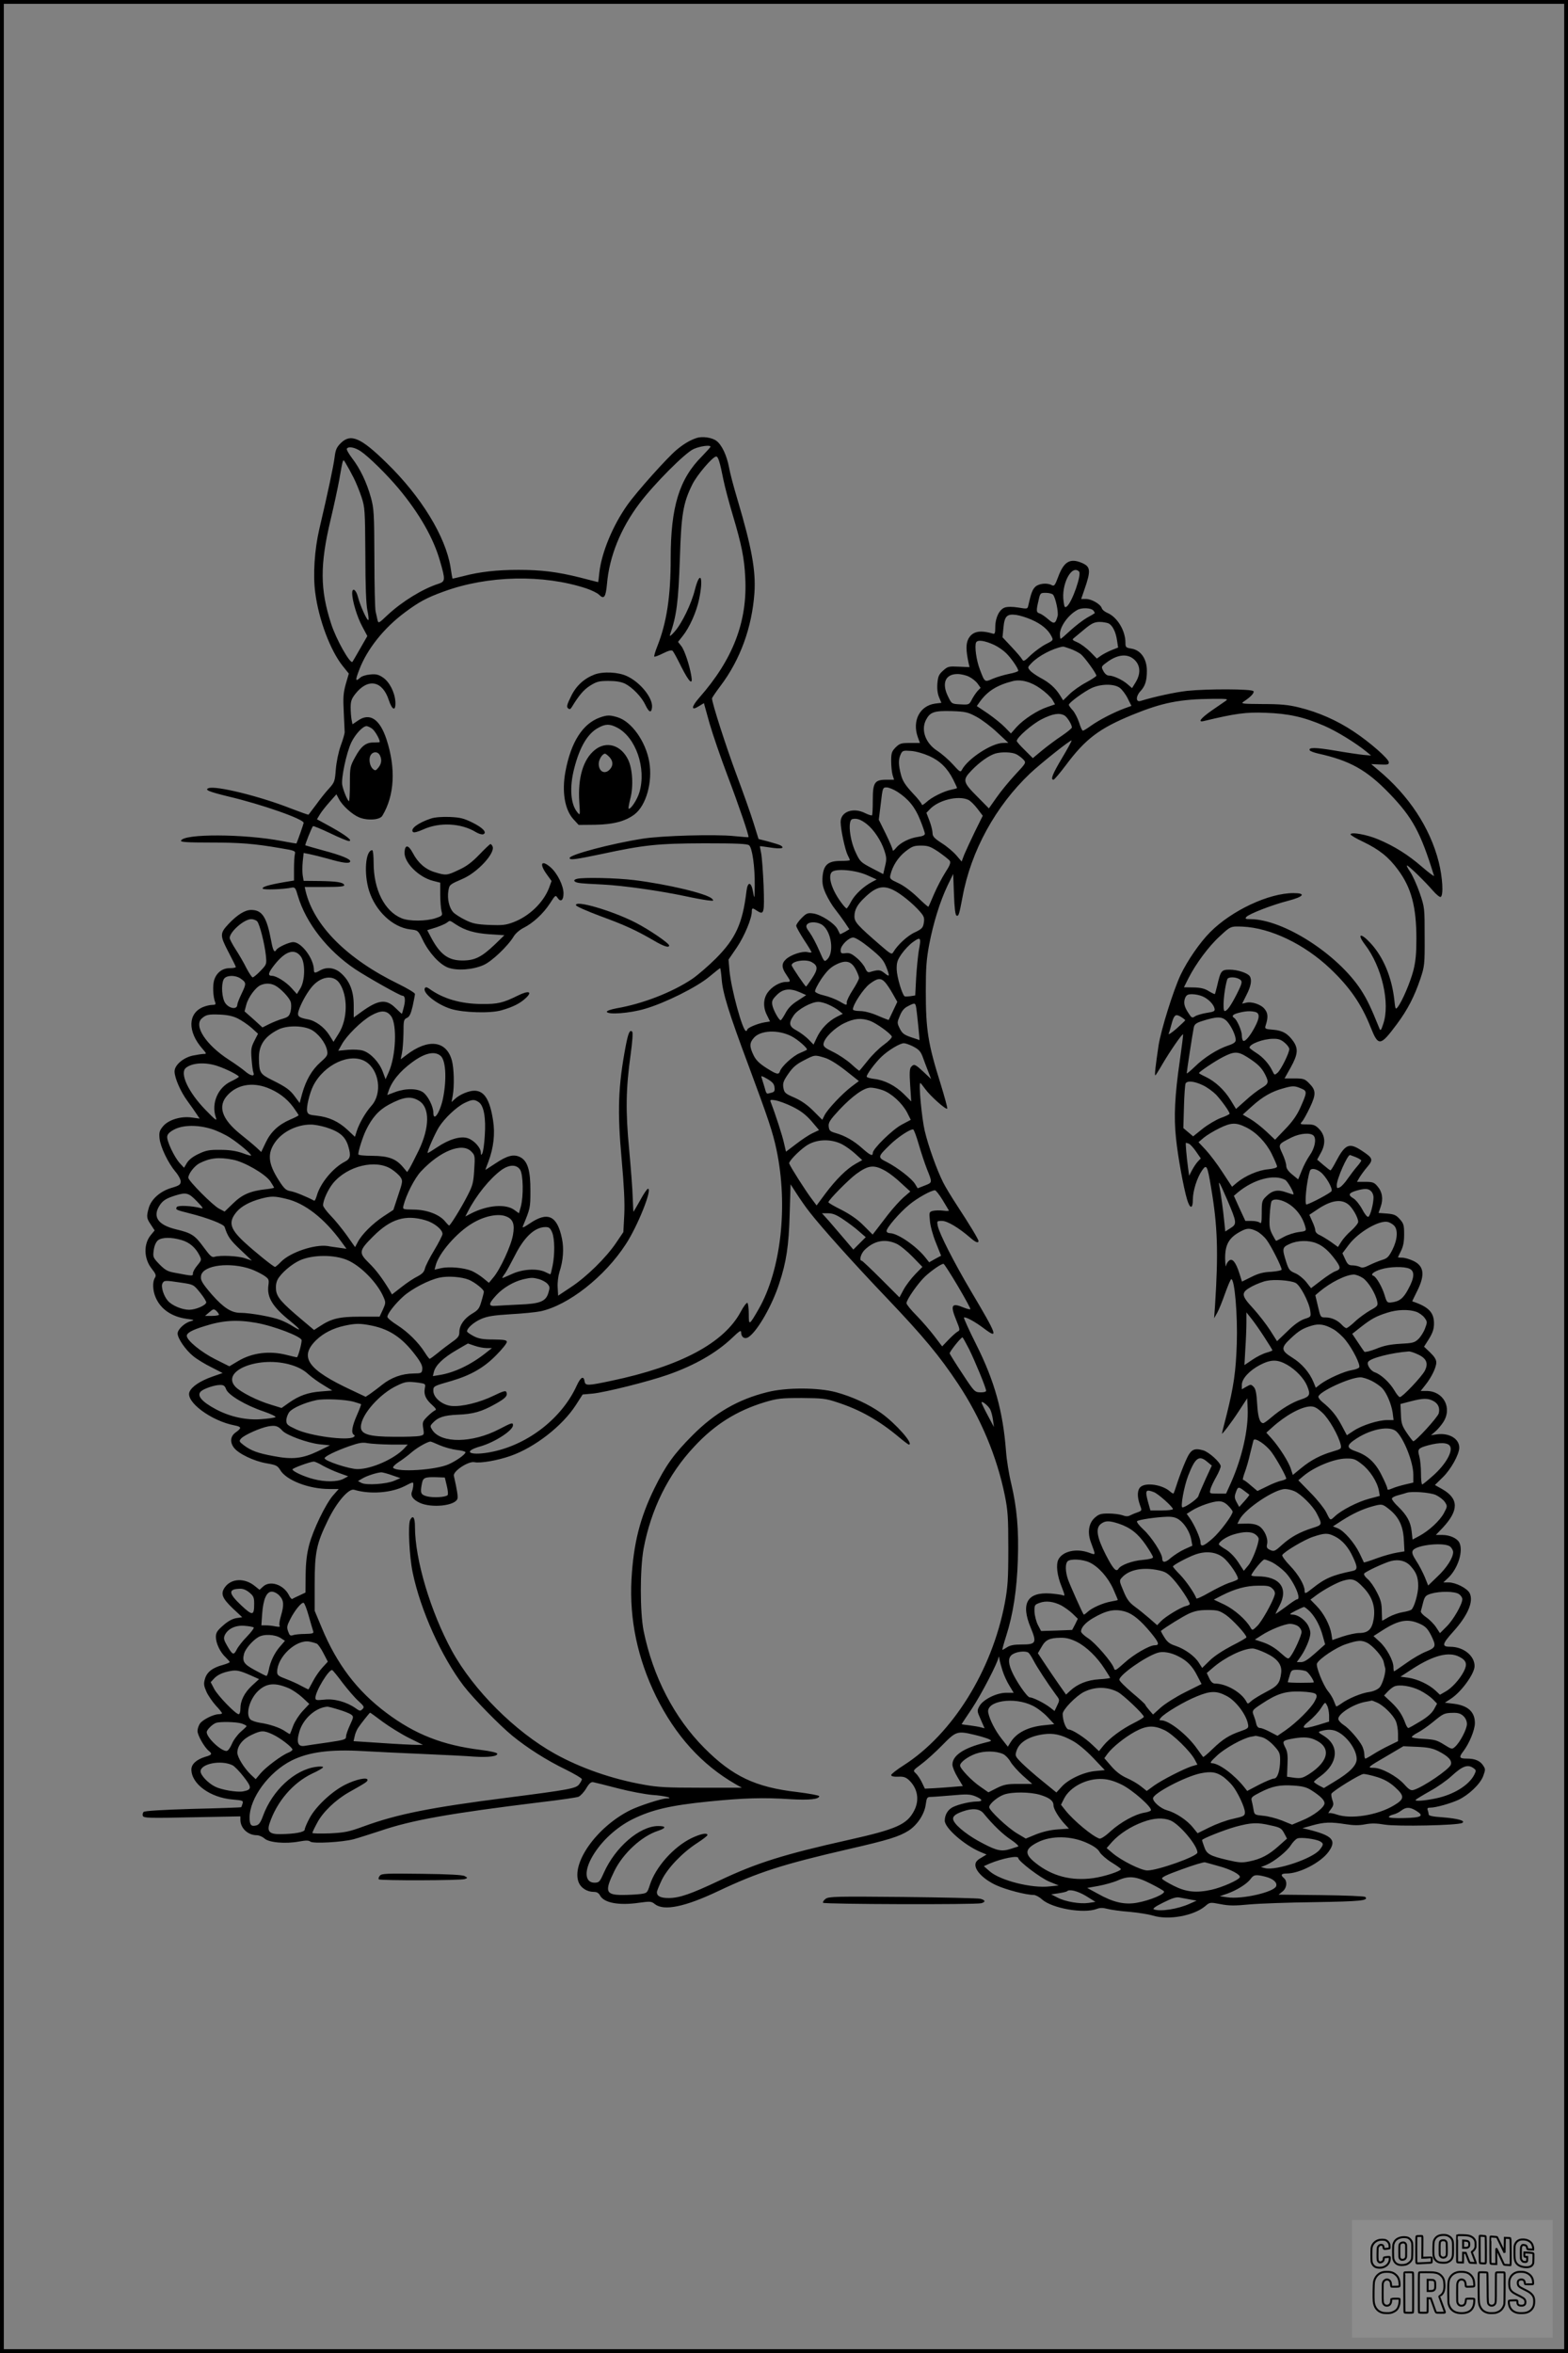
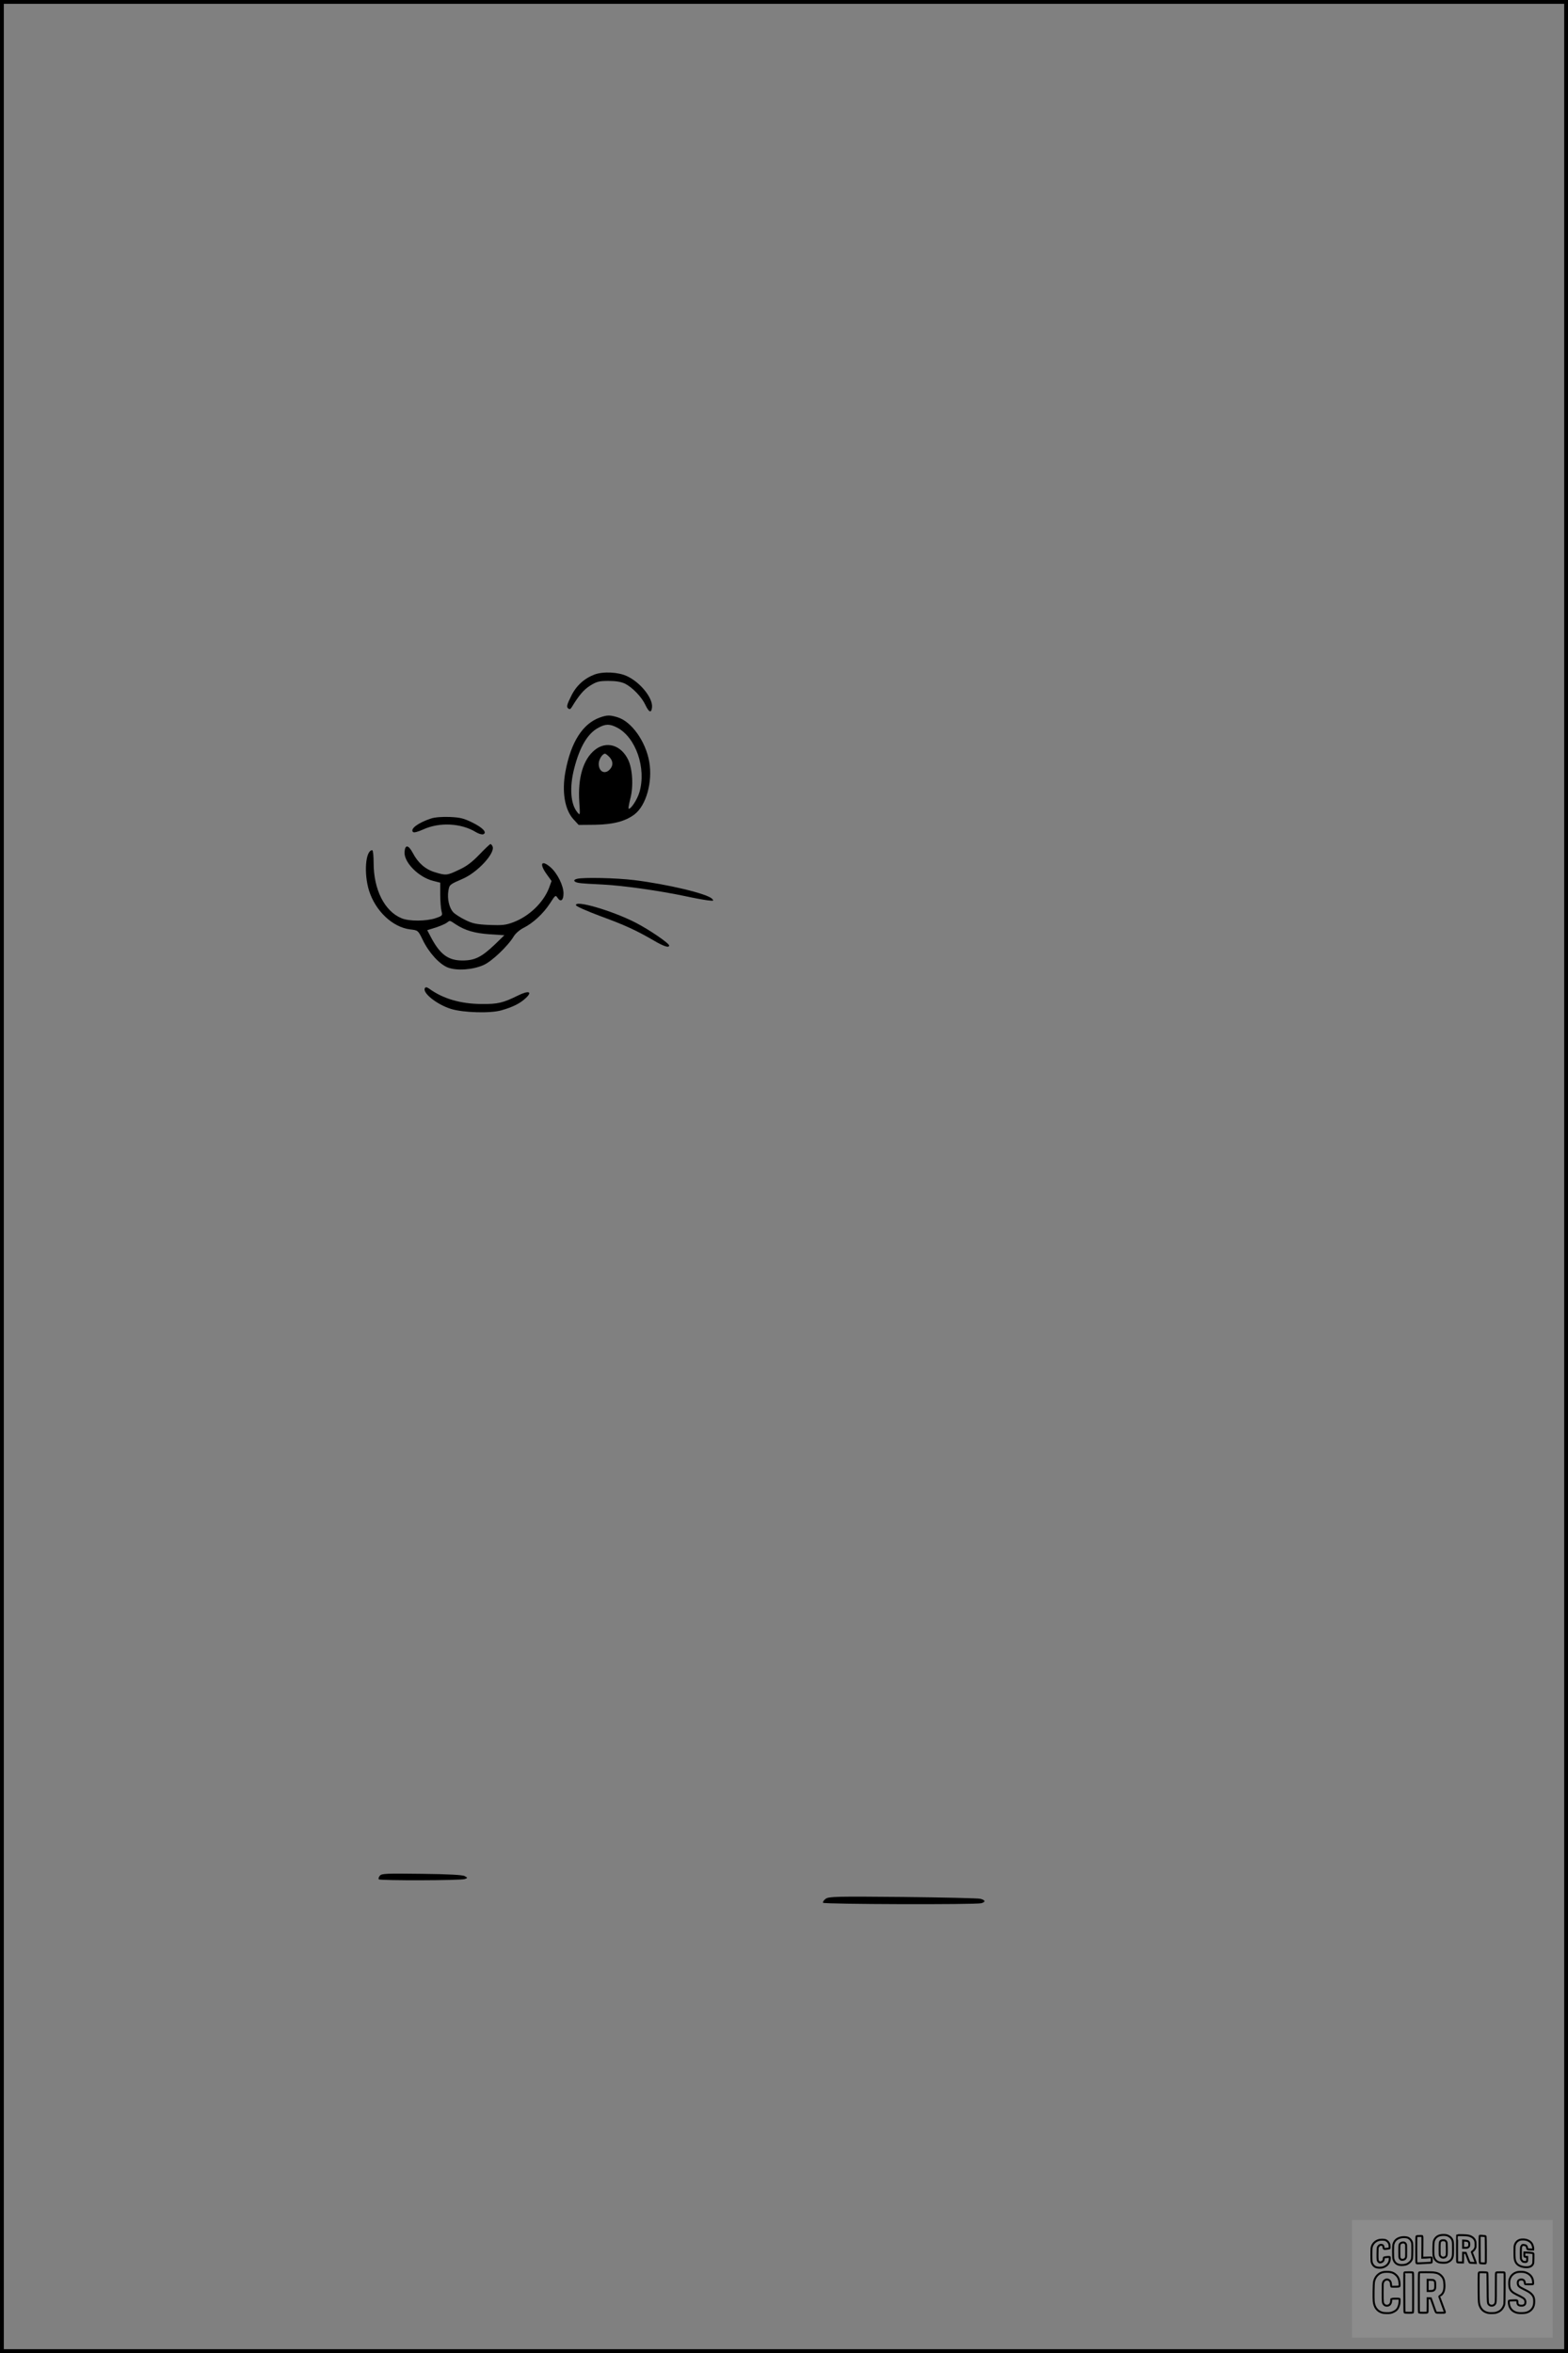
<svg xmlns="http://www.w3.org/2000/svg" version="1.0" width="1024pt" height="1536pt" viewBox="0 0 1024 1536" preserveAspectRatio="xMidYMid meet">
  <rect x="0" y="0" width="1024" height="1536" fill="#808080" stroke="none" />
  <g transform="translate(0.00 0.00) scale(1)">
    <g transform="translate(0,1536) scale(0.1,-0.1)" fill="#000000" stroke="none">
-       <path d="M4550 12501 c-43 -14 -84 -38 -132 -78 -62 -52 -259 -272 -320 -358 -96 -135 -169 -311 -184 -443 -3 -34 -7 -62 -8 -62 0 0 -54 13 -118 30 -149 37 -251 50 -403 50 -140 0 -253 -13 -356 -40 -40 -10 -74 -18 -74 -17 -1 1 -7 35 -13 76 -33 200 -192 460 -416 678 -170 167 -236 195 -301 130 -27 -27 -34 -44 -40 -93 -7 -56 -43 -227 -100 -469 -31 -134 -42 -298 -26 -416 23 -175 98 -374 178 -475 l41 -51 -20 -69 c-16 -58 -18 -88 -13 -184 3 -63 6 -122 6 -130 0 -8 -11 -48 -26 -88 -15 -43 -28 -106 -32 -155 -6 -77 -8 -84 -44 -124 -21 -22 -59 -70 -84 -105 -26 -34 -48 -64 -50 -66 -2 -2 -54 17 -117 41 -200 79 -489 150 -536 132 -28 -11 2 -23 128 -54 221 -52 497 -149 493 -173 -1 -9 -40 -119 -47 -134 -1 -1 -44 6 -96 16 -245 47 -642 49 -658 2 -3 -9 42 -12 190 -12 197 0 287 -7 461 -37 91 -15 98 -18 93 -37 -3 -12 -6 -55 -6 -97 l0 -77 -67 -11 c-102 -18 -144 -31 -137 -42 5 -9 134 -5 191 7 19 3 24 -3 38 -53 52 -177 193 -358 375 -480 82 -54 293 -173 308 -173 17 0 21 -26 10 -71 -6 -24 -12 -45 -13 -47 -1 -1 -20 16 -42 38 -62 61 -112 55 -225 -27 l-48 -35 0 79 c0 94 -27 161 -84 211 -41 36 -92 42 -136 17 -33 -19 -40 -18 -40 3 0 73 -81 182 -135 182 -27 0 -99 -33 -110 -50 -13 -22 -22 -7 -34 58 -29 156 -59 202 -131 202 -40 0 -90 -31 -147 -91 -57 -61 -58 -74 -3 -180 27 -52 50 -97 50 -101 0 -5 -17 -8 -39 -8 -48 0 -86 -28 -102 -77 -11 -34 -8 -109 6 -145 6 -14 2 -18 -19 -18 -15 0 -41 -6 -60 -14 -99 -41 -102 -160 -5 -271 28 -32 29 -35 11 -35 -12 0 -45 -5 -74 -11 -62 -14 -118 -62 -118 -103 0 -42 39 -132 84 -193 23 -32 51 -71 61 -87 l19 -28 -52 7 c-71 10 -152 -15 -187 -57 -23 -28 -27 -39 -23 -80 6 -56 56 -160 104 -217 19 -22 34 -50 34 -63 0 -21 -8 -27 -62 -43 -73 -22 -131 -74 -147 -132 -15 -55 -14 -66 14 -107 l25 -38 -24 -29 c-50 -59 -47 -156 5 -221 27 -34 30 -44 21 -59 -17 -26 -15 -83 4 -127 32 -77 104 -127 202 -141 52 -7 55 -8 27 -16 -39 -10 -85 -53 -85 -80 0 -32 52 -107 101 -147 24 -20 78 -53 119 -73 l74 -38 -69 -24 c-78 -28 -131 -63 -147 -98 -29 -64 141 -191 295 -220 45 -9 46 -17 7 -45 -36 -25 -40 -65 -11 -102 31 -39 130 -86 210 -100 64 -11 73 -15 91 -44 39 -67 187 -124 320 -124 l62 0 -37 -42 c-49 -57 -130 -224 -156 -323 -15 -57 -22 -113 -23 -196 l-1 -115 -40 -19 c-22 -10 -43 -20 -47 -23 -4 -2 -14 10 -22 27 -36 68 -123 96 -168 54 l-23 -21 -30 24 c-67 55 -154 51 -196 -7 -30 -42 -19 -71 52 -139 l61 -57 -40 -6 c-26 -5 -55 -21 -85 -48 -39 -34 -47 -47 -47 -75 0 -41 28 -100 64 -133 14 -14 26 -27 26 -31 0 -3 -19 -11 -43 -18 -68 -18 -105 -46 -118 -90 -10 -34 -8 -45 9 -85 11 -25 39 -65 61 -90 23 -24 41 -47 41 -51 0 -3 -10 -6 -22 -6 -35 -1 -103 -35 -122 -61 -9 -13 -16 -35 -16 -49 0 -27 44 -105 73 -129 25 -20 21 -27 -22 -39 -58 -18 -91 -48 -91 -83 0 -94 123 -184 270 -196 66 -6 70 -7 64 -27 -4 -12 -7 -22 -9 -23 -1 -2 -142 -7 -314 -11 -201 -6 -316 -13 -323 -20 -6 -6 -8 -18 -5 -26 6 -14 41 -15 322 -9 l315 6 0 -22 c0 -55 49 -101 107 -101 15 0 37 -10 50 -21 28 -27 138 -37 227 -20 44 8 63 8 73 -1 18 -14 207 -4 283 16 30 8 107 33 172 54 205 70 448 114 1053 188 121 14 230 30 243 35 12 5 35 29 50 54 20 34 32 44 47 41 11 -2 83 -20 160 -40 77 -20 178 -39 225 -43 79 -5 147 -22 93 -23 -32 0 -180 -48 -238 -77 -219 -110 -387 -347 -335 -473 15 -35 55 -60 98 -60 20 0 32 -7 41 -24 26 -48 123 -66 254 -47 73 10 81 10 104 -9 59 -46 196 -18 413 85 262 124 421 175 855 275 257 59 325 80 389 120 57 37 104 108 112 172 6 43 9 48 33 48 14 0 77 5 138 10 96 9 118 8 153 -6 48 -20 52 -34 8 -34 -43 -1 -114 -17 -154 -36 -33 -16 -54 -50 -54 -89 0 -48 127 -159 232 -204 l41 -17 -36 -22 c-27 -15 -37 -28 -37 -46 0 -40 57 -96 135 -132 65 -30 196 -64 246 -64 12 0 37 -13 55 -30 67 -58 272 -94 357 -61 21 8 40 8 70 0 23 -6 86 -15 142 -19 55 -5 125 -16 155 -25 103 -31 266 -1 341 62 30 26 31 26 100 13 55 -11 94 -11 187 -2 64 6 258 13 430 15 299 5 352 10 328 34 -4 5 -133 10 -287 12 l-279 3 25 20 c29 22 34 68 10 88 -24 20 -18 30 18 30 84 0 221 71 272 140 57 77 28 108 -135 148 l-34 8 64 18 c78 22 122 23 217 8 51 -8 87 -9 128 -1 42 8 76 7 129 -2 80 -13 477 -5 505 11 26 14 -28 29 -130 37 -62 4 -89 10 -89 19 0 7 -3 19 -6 28 -5 12 0 16 18 16 35 0 131 27 183 51 67 32 141 102 161 154 15 42 16 46 0 70 -20 31 -54 45 -105 45 -51 0 -55 8 -25 47 39 51 75 138 76 183 1 74 -44 116 -137 128 l-59 7 41 27 c68 45 153 163 153 212 0 68 -73 126 -158 126 -58 0 -55 17 17 97 97 107 136 199 109 253 -16 32 -91 70 -137 70 l-35 0 34 32 c63 62 98 176 70 229 -15 28 -63 49 -111 49 l-42 0 46 48 c105 113 104 189 -4 251 l-48 27 51 50 c53 51 108 150 108 194 0 58 -65 97 -144 87 l-41 -6 26 22 c15 12 39 40 53 61 63 94 4 206 -109 206 l-37 0 30 38 c41 51 72 116 72 148 0 19 -13 39 -40 65 l-40 38 33 52 c24 40 32 64 32 100 0 72 -36 109 -142 144 -1 0 14 31 33 69 52 105 44 163 -28 196 -24 11 -55 20 -70 20 -16 0 -28 1 -28 3 0 1 9 20 20 42 14 28 20 59 20 107 0 60 -3 71 -28 99 -24 27 -37 33 -84 37 l-55 4 14 41 c18 51 10 98 -22 134 -20 24 -31 28 -78 28 l-55 0 16 28 c10 16 32 47 51 69 41 48 38 58 -35 106 -83 55 -109 44 -170 -72 -16 -31 -32 -56 -35 -56 -3 0 -24 16 -46 35 l-41 35 25 46 c32 58 28 113 -13 155 -23 24 -36 29 -77 29 -47 0 -49 1 -34 18 9 9 32 51 52 93 41 87 40 112 -7 159 -27 27 -36 30 -94 30 l-65 0 41 73 c46 84 49 120 18 167 -36 52 -71 73 -133 78 -52 4 -56 6 -50 26 18 54 16 82 -5 108 -23 31 -86 52 -123 42 l-25 -6 29 58 c29 56 36 98 21 121 -13 21 -80 43 -130 43 -55 0 -60 -5 -83 -105 -7 -27 -13 -52 -15 -54 -2 -2 -20 7 -40 19 -27 17 -53 23 -99 24 l-63 1 30 60 c48 94 132 208 205 274 70 65 70 65 148 62 182 -8 403 -114 571 -273 128 -121 205 -232 265 -383 51 -128 63 -126 172 20 70 94 114 180 153 295 27 82 29 92 28 275 0 188 0 191 -32 285 -18 52 -46 114 -62 138 -16 23 -26 42 -21 42 10 0 114 -101 168 -163 23 -27 47 -46 52 -42 19 11 12 129 -13 228 -57 225 -196 435 -396 601 l-45 38 45 -2 c65 -3 70 -2 70 14 0 22 -125 132 -230 201 -108 72 -230 126 -357 157 -69 17 -120 22 -236 22 -135 1 -146 2 -125 16 47 31 71 57 64 68 -9 15 -298 16 -434 2 -79 -9 -213 -38 -304 -66 -31 -9 -31 31 0 64 31 33 42 69 42 133 0 78 -40 136 -102 145 -35 6 -38 9 -38 38 0 80 -54 169 -120 196 -16 7 -32 20 -35 31 -8 25 -66 59 -103 59 l-31 0 20 58 c45 129 42 153 -17 178 -77 32 -117 7 -154 -94 -20 -53 -25 -60 -41 -52 -30 17 -84 11 -107 -10 -19 -18 -28 -41 -46 -121 -5 -25 -6 -25 -66 -15 -38 6 -70 6 -88 0 -35 -12 -62 -66 -62 -127 0 -41 -3 -48 -17 -43 -85 25 -133 14 -159 -35 -16 -32 -16 -73 1 -154 l7 -30 -70 3 c-65 3 -72 2 -103 -26 -27 -24 -33 -37 -37 -83 -3 -35 1 -67 11 -91 l15 -36 -41 -5 c-100 -14 -151 -112 -113 -219 l14 -38 -65 0 c-58 0 -67 -3 -94 -29 -25 -26 -29 -37 -29 -88 0 -32 4 -73 9 -91 l10 -32 -50 0 c-77 0 -89 -18 -89 -133 0 -52 -2 -96 -5 -99 -3 -3 -22 3 -43 13 -79 41 -162 11 -162 -57 0 -48 29 -182 46 -216 8 -15 14 -29 14 -33 0 -3 -27 -5 -59 -5 -83 0 -112 -25 -119 -102 -3 -46 1 -67 22 -114 15 -32 41 -76 59 -98 18 -23 47 -62 64 -87 l30 -45 -30 -18 c-16 -9 -30 -15 -31 -14 -1 2 -8 16 -16 32 -20 39 -108 96 -159 103 -36 5 -44 2 -76 -30 -19 -19 -35 -42 -35 -50 0 -8 23 -49 50 -91 28 -42 50 -79 50 -82 0 -3 -13 -3 -28 1 -34 7 -108 -18 -139 -47 -30 -28 -29 -55 2 -100 31 -46 31 -48 -3 -48 -39 0 -93 -32 -119 -70 -29 -41 -30 -98 -3 -149 l19 -39 -37 -6 c-46 -8 -112 -36 -112 -48 0 -4 -4 -8 -8 -8 -22 0 -97 274 -108 395 l-6 71 54 79 c50 74 98 189 98 235 0 24 4 25 35 4 45 -29 48 -15 42 165 -4 91 -11 186 -16 211 -5 25 -9 46 -8 46 1 1 32 -3 70 -9 66 -10 95 -5 67 13 -7 5 -44 16 -80 26 l-66 17 -33 106 c-18 58 -69 202 -113 319 -66 178 -158 462 -158 493 0 4 25 41 55 81 129 170 206 382 222 607 10 146 -18 298 -111 611 -24 80 -49 174 -55 210 -15 78 -47 146 -82 172 -29 22 -92 31 -129 19z m90 -57 c0 -3 -25 -31 -55 -62 -149 -148 -205 -331 -205 -667 0 -249 -26 -418 -87 -573 -14 -35 -23 -66 -20 -68 3 -3 29 7 57 21 36 18 56 23 63 16 6 -6 31 -52 56 -103 51 -101 77 -126 66 -62 -12 73 -45 171 -66 197 l-21 27 31 39 c44 55 89 156 106 237 31 145 8 200 -27 64 -23 -93 -86 -222 -134 -275 -21 -24 -33 -32 -29 -20 44 127 55 214 65 500 9 286 21 361 81 482 30 62 134 183 156 183 13 0 24 -34 48 -155 9 -44 36 -146 60 -226 58 -194 76 -283 82 -410 15 -286 -80 -533 -300 -783 -54 -61 -55 -89 -3 -56 l33 20 37 -133 c21 -72 73 -224 116 -337 74 -195 144 -400 138 -405 -2 -1 -43 2 -93 7 -121 13 -476 3 -599 -17 -204 -32 -476 -104 -476 -126 0 -15 36 -10 204 25 283 61 371 70 677 71 209 0 280 -3 291 -13 21 -17 38 -140 37 -260 -1 -93 -2 -95 -11 -44 -12 67 -35 70 -43 5 -25 -210 -70 -309 -199 -439 -50 -50 -120 -110 -155 -134 -131 -88 -325 -163 -494 -192 -38 -7 -66 -17 -64 -23 7 -20 148 -10 247 19 132 38 339 141 422 210 37 31 69 56 71 56 2 0 7 -33 10 -72 7 -91 46 -218 177 -568 127 -342 157 -431 181 -545 77 -365 30 -784 -116 -1040 -63 -109 -65 -110 -65 -33 0 37 -4 69 -9 73 -5 3 -25 -23 -43 -57 -108 -204 -393 -357 -847 -452 -151 -32 -169 -33 -173 -4 -6 40 -26 29 -52 -28 -96 -210 -312 -380 -546 -430 -146 -31 -212 -2 -80 35 92 27 210 103 210 137 0 20 -6 18 -91 -26 -175 -91 -377 -93 -435 -6 -16 25 -16 28 2 47 34 37 73 50 162 54 103 4 158 20 247 70 66 37 82 53 72 78 -4 11 -24 5 -81 -23 -94 -46 -210 -74 -277 -68 -61 6 -119 54 -119 99 0 30 0 31 120 65 125 37 211 86 291 168 38 38 69 77 69 86 0 12 -16 15 -88 16 -69 0 -96 5 -129 22 -24 13 -43 26 -43 31 0 21 44 60 92 81 42 18 82 24 193 31 77 4 165 13 195 19 181 39 419 225 557 438 77 117 175 362 145 362 -6 0 -29 -34 -51 -75 -23 -41 -43 -75 -44 -75 -1 0 -3 42 -5 93 -1 50 -12 191 -23 312 -24 249 -22 398 10 625 11 80 15 139 10 145 -16 16 -26 -7 -43 -95 -49 -260 -55 -423 -26 -740 15 -169 21 -280 17 -359 l-6 -114 -48 -71 c-65 -96 -192 -221 -294 -288 l-84 -56 -3 55 c-2 31 4 75 12 101 24 72 30 151 16 217 -31 150 -93 179 -211 98 -39 -26 -50 -31 -44 -17 48 116 49 119 49 229 1 133 -18 196 -66 221 -43 22 -85 11 -163 -41 -36 -24 -65 -42 -65 -42 0 1 8 25 19 52 35 93 45 185 31 272 -21 136 -58 193 -122 193 -37 0 -96 -25 -126 -53 l-23 -21 8 44 c11 63 8 177 -6 228 -36 130 -155 144 -297 35 l-37 -28 8 40 c5 22 9 81 10 130 0 83 2 91 22 100 17 7 26 26 38 77 8 37 15 73 15 80 -1 7 -49 36 -108 65 -335 163 -552 380 -606 606 l-6 27 131 0 c100 0 130 3 127 13 -7 18 -49 24 -164 26 l-101 1 -6 35 c-3 19 -3 60 0 90 l6 57 36 -7 c20 -4 74 -17 121 -30 100 -29 142 -34 147 -19 5 15 -54 40 -178 73 -62 17 -113 32 -115 33 -3 4 42 117 50 125 2 3 53 -18 112 -46 58 -28 113 -51 122 -51 29 0 -15 35 -113 90 l-95 52 18 30 c9 16 38 53 63 81 l46 52 16 -30 c22 -43 86 -101 131 -120 54 -23 137 -18 153 10 80 132 89 310 27 499 -44 133 -109 175 -185 123 l-37 -25 -6 30 c-3 17 -6 53 -6 80 0 41 6 57 31 89 82 104 177 86 218 -41 23 -69 47 -75 43 -10 -4 61 -39 130 -82 158 -28 19 -45 23 -83 19 -26 -2 -55 -11 -65 -21 -31 -28 -33 -18 -7 49 50 135 162 276 300 378 91 68 143 96 254 136 287 105 648 113 930 20 35 -12 72 -30 83 -41 33 -33 44 -16 52 70 15 179 89 363 213 527 96 127 297 329 353 354 42 19 110 28 110 15z m-2284 -30 c52 -35 171 -152 248 -244 134 -161 227 -322 270 -474 35 -121 35 -132 -11 -147 -103 -33 -236 -115 -330 -202 -61 -58 -62 -58 -68 -33 -3 14 -8 38 -12 54 -4 15 -8 171 -8 347 -1 294 -3 326 -23 398 -27 97 -69 186 -122 255 -22 29 -38 57 -35 63 11 17 52 9 91 -17z m-47 -172 c16 -31 39 -88 52 -127 22 -67 23 -84 25 -375 0 -203 5 -325 13 -363 7 -32 10 -61 7 -64 -8 -8 -53 91 -68 149 -12 49 -38 66 -38 26 0 -49 32 -155 65 -216 l34 -64 -47 -82 c-25 -44 -48 -83 -50 -86 -14 -18 -108 148 -140 250 -72 222 -73 383 -3 677 22 92 47 209 56 258 27 152 23 144 45 107 11 -18 33 -58 49 -90z m4738 -613 c18 -18 -45 -199 -79 -227 -14 -11 -17 -7 -22 31 -17 111 52 245 101 196z m-170 -151 c17 -21 36 -113 30 -139 -14 -52 -23 -55 -61 -22 -19 17 -44 34 -55 38 -24 7 -25 16 -9 84 11 50 12 51 48 51 21 0 42 -6 47 -12z m263 -103 c7 -9 11 -17 9 -18 -2 -2 -25 -16 -51 -30 -26 -15 -74 -52 -107 -82 -32 -30 -61 -55 -64 -55 -3 0 -5 15 -5 33 2 50 55 123 113 155 29 17 90 14 105 -3z m-404 -60 c64 -28 108 -64 130 -107 14 -27 14 -28 -36 -53 -27 -14 -71 -46 -98 -71 -42 -41 -48 -44 -57 -28 -5 10 -37 47 -69 81 l-59 63 6 62 c7 76 23 92 83 84 23 -3 68 -17 100 -31z m505 -25 c25 -14 46 -55 54 -111 l7 -46 -43 -17 c-24 -10 -55 -26 -69 -36 l-27 -19 -42 43 c-24 24 -61 52 -83 62 -38 17 -39 18 -20 33 10 9 43 35 71 59 42 34 61 42 93 42 21 0 48 -5 59 -10z m-746 -141 c23 -11 57 -34 75 -52 34 -33 80 -100 80 -116 0 -4 -27 -14 -61 -20 -33 -7 -81 -21 -106 -32 -53 -23 -52 -24 -84 61 -23 60 -35 149 -25 175 8 21 57 14 121 -16z m494 -24 c23 -8 54 -24 69 -35 25 -20 102 -126 102 -141 0 -4 -30 -24 -67 -44 -38 -20 -87 -55 -109 -77 l-41 -40 -21 34 c-29 46 -68 82 -127 113 -27 15 -58 36 -68 48 -17 20 -17 21 10 49 45 47 139 96 204 107 4 1 25 -6 48 -14z m422 -74 c37 -37 39 -89 6 -144 l-24 -39 -30 26 c-35 30 -93 56 -122 56 -12 0 -26 12 -35 29 -15 28 -15 30 19 55 73 56 141 62 186 17z m-1082 -109 c19 -9 44 -29 55 -44 l20 -28 -21 -22 c-11 -13 -28 -38 -37 -56 -17 -32 -18 -33 -74 -30 -56 3 -57 3 -79 48 -45 88 -21 150 60 150 23 0 57 -8 76 -18z m466 -77 c33 -23 68 -56 78 -73 l17 -30 -49 -17 c-65 -21 -157 -81 -203 -132 l-36 -41 -39 40 c-21 22 -71 62 -111 90 l-73 49 20 28 c50 70 113 109 216 135 53 13 119 -5 180 -49z m519 4 c15 -12 38 -42 51 -69 l24 -48 -47 -17 c-72 -27 -162 -74 -215 -111 -26 -19 -51 -34 -55 -34 -5 0 -16 24 -25 54 -10 29 -28 65 -42 80 -14 15 -25 31 -25 35 0 14 102 88 150 110 62 28 148 28 184 0z m691 -84 c-11 -8 -52 -36 -90 -62 -73 -51 -96 -80 -54 -70 208 50 276 59 404 54 149 -5 249 -27 383 -85 81 -35 208 -113 277 -170 l29 -24 -49 4 c-28 3 -111 15 -186 28 -129 22 -178 22 -165 1 4 -5 28 -14 54 -20 208 -46 317 -107 465 -260 152 -158 204 -253 292 -538 3 -7 -33 19 -78 58 -92 80 -182 136 -287 180 -73 31 -180 50 -180 32 0 -5 37 -27 82 -48 106 -51 167 -100 228 -183 87 -117 120 -242 120 -451 0 -95 -5 -148 -20 -207 -20 -76 -72 -199 -102 -238 -14 -18 -16 -14 -22 45 -17 152 -73 285 -159 376 -63 67 -86 57 -33 -13 111 -145 166 -384 119 -519 -13 -41 -18 -46 -24 -30 -58 143 -79 187 -121 253 -153 234 -507 461 -722 462 -32 0 -36 2 -27 14 17 20 168 79 274 106 103 27 118 50 34 50 -161 0 -402 -113 -543 -254 -67 -67 -148 -184 -194 -280 -48 -103 -127 -355 -144 -461 -19 -129 -27 -195 -21 -195 2 0 23 33 46 73 48 82 129 200 135 195 2 -2 -8 -79 -21 -171 -33 -227 -40 -368 -25 -507 12 -119 49 -322 72 -399 19 -64 38 -65 38 -2 0 58 28 145 61 192 29 41 34 31 58 -113 43 -252 48 -424 26 -768 l-6 -85 20 35 c11 19 34 77 52 128 18 50 36 92 40 92 22 0 42 -233 36 -420 -6 -185 -20 -279 -67 -468 -17 -65 -30 -118 -30 -120 0 -9 64 75 110 146 l55 84 3 -65 c6 -136 -36 -322 -109 -486 l-32 -71 -54 0 c-55 0 -55 0 -48 28 3 15 21 52 38 82 17 30 30 62 29 70 -6 28 -76 90 -113 102 -63 18 -83 7 -116 -69 -17 -38 -40 -99 -53 -138 -12 -38 -24 -72 -26 -74 -2 -2 -12 3 -22 12 -49 45 -159 62 -194 30 -21 -19 -23 -62 -4 -116 14 -37 14 -38 -12 -48 -15 -5 -37 -14 -49 -20 -16 -9 -30 -9 -54 0 -17 6 -58 11 -90 11 -50 0 -63 -4 -90 -28 -39 -35 -49 -96 -24 -162 32 -87 33 -82 -15 -65 -82 29 -170 9 -198 -45 -17 -34 -9 -105 22 -180 20 -52 22 -60 8 -54 -10 4 -47 9 -83 12 -151 10 -194 -65 -128 -223 41 -99 35 -110 -58 -110 -49 0 -77 -5 -96 -18 -14 -9 -28 -17 -31 -17 -2 0 9 41 25 91 45 140 70 302 76 495 7 199 -6 342 -43 499 -15 61 -30 155 -34 210 -20 263 -75 460 -195 699 -47 93 -82 172 -80 175 9 8 73 -27 131 -71 97 -73 88 -48 -87 247 -111 188 -205 373 -215 423 -6 31 -6 32 28 32 35 0 110 -45 186 -111 33 -29 52 -36 52 -20 0 11 -58 107 -140 232 -34 52 -75 119 -90 149 -42 83 -98 240 -121 338 -19 80 -41 312 -29 312 3 0 17 -18 33 -40 31 -43 134 -136 143 -127 3 3 -17 76 -44 164 -81 257 -96 350 -96 603 0 150 4 207 22 303 27 142 71 283 120 386 l37 76 5 -134 c3 -89 9 -136 17 -138 14 -5 17 7 39 122 55 300 216 593 442 807 74 69 264 220 270 214 2 -2 -26 -54 -62 -114 -63 -106 -77 -142 -56 -142 5 0 41 42 80 94 129 173 219 241 436 330 196 80 309 102 524 104 93 1 103 -1 85 -13z m-1628 -104 c34 -18 95 -64 135 -102 l73 -68 -35 -1 c-74 -1 -229 -102 -268 -175 -9 -18 -14 -15 -59 35 -26 29 -72 69 -101 88 -77 49 -109 135 -75 202 27 52 53 61 168 58 91 -3 106 -7 162 -37z m574 9 c18 -10 49 -59 49 -79 0 -5 -30 -30 -67 -55 -38 -25 -95 -68 -128 -95 l-60 -50 -52 52 c-29 28 -53 55 -53 60 0 23 100 110 163 142 71 36 114 43 148 25z m-4522 -86 c19 -13 51 -69 51 -87 0 -3 -17 -4 -37 -4 -53 2 -85 -24 -124 -96 -33 -60 -34 -66 -34 -174 0 -62 -3 -113 -6 -113 -8 0 -37 68 -44 106 -8 43 27 209 59 277 26 54 75 107 100 107 6 0 22 -7 35 -16z m3639 -179 c70 -31 119 -79 157 -154 14 -28 25 -52 25 -55 0 -2 -17 -7 -37 -11 -48 -9 -131 -50 -165 -83 -16 -14 -28 -21 -28 -14 0 6 -27 41 -61 76 -47 51 -64 77 -75 118 -17 65 -18 99 -2 134 11 24 16 26 68 22 31 -2 82 -17 118 -33z m-3588 6 c15 -29 12 -56 -9 -82 -16 -20 -21 -21 -34 -10 -22 17 -31 66 -17 90 14 26 46 27 60 2z m4158 5 c15 -8 35 -23 46 -35 18 -20 18 -21 -54 -98 -40 -43 -95 -110 -122 -149 l-50 -71 -74 75 c-97 97 -100 110 -38 174 52 54 112 96 154 109 41 12 109 10 138 -5z m-777 -245 c72 -47 115 -100 148 -183 17 -42 31 -83 31 -91 0 -9 -15 -16 -45 -20 -57 -8 -117 -39 -144 -73 -12 -15 -21 -21 -21 -14 0 8 -20 55 -45 106 l-46 93 13 105 c12 104 13 106 38 106 14 0 46 -13 71 -29z m462 -52 c14 -6 40 -32 60 -58 l35 -46 -52 -105 c-28 -58 -59 -125 -69 -149 l-17 -45 -35 41 c-19 22 -61 58 -95 79 -49 32 -60 44 -60 66 0 15 -9 51 -20 80 l-20 52 22 23 c56 60 185 92 251 62z m-663 -158 c46 -36 94 -108 115 -172 15 -45 16 -59 5 -103 l-12 -52 -75 39 c-72 38 -77 42 -106 105 -39 84 -51 207 -21 215 29 7 55 -2 94 -32z m471 -183 c34 -24 67 -50 72 -58 7 -12 -1 -32 -30 -76 -21 -33 -54 -96 -73 -140 -18 -43 -35 -81 -37 -83 -2 -2 -34 26 -72 63 -42 40 -92 77 -126 92 -52 24 -56 28 -50 53 14 59 50 114 97 152 44 34 56 39 103 39 46 0 62 -6 116 -42z m-466 -152 l60 -27 -30 -16 c-55 -29 -111 -81 -136 -127 -13 -25 -27 -46 -30 -46 -4 0 -18 15 -32 34 -62 81 -92 171 -66 202 22 27 158 15 234 -20z m169 -96 c48 -23 130 -90 174 -141 27 -31 30 -41 25 -73 -5 -32 -12 -40 -58 -62 -49 -22 -114 -83 -141 -129 -10 -18 -17 -14 -85 45 -149 129 -169 151 -169 188 0 43 19 78 67 123 74 71 119 82 187 49z m-4154 -205 c16 -19 48 -145 56 -220 6 -60 6 -60 -35 -103 -22 -23 -45 -42 -51 -42 -5 0 -23 27 -40 59 -16 33 -48 88 -70 122 -22 34 -40 68 -40 76 0 40 94 123 141 123 14 0 32 -7 39 -15z m3693 -25 c57 -45 75 -177 30 -222 -20 -19 -20 -19 -53 57 -18 42 -46 95 -62 117 -23 31 -27 42 -17 54 17 20 72 17 102 -6z m302 -144 c84 -68 98 -85 120 -147 16 -45 13 -47 -23 -18 -25 19 -37 20 -93 3 -11 -3 -20 5 -29 26 -7 17 -31 47 -54 66 -33 28 -48 35 -73 32 -29 -4 -33 -1 -33 20 0 30 52 82 82 82 14 0 56 -26 103 -64z m325 -23 c-5 -32 -13 -110 -17 -175 l-6 -116 -31 -5 c-17 -2 -34 -3 -38 -1 -16 10 -50 124 -52 174 -1 47 4 62 32 103 19 27 52 62 75 78 50 36 54 30 37 -58z m-4036 -36 c31 -41 29 -158 -3 -210 l-22 -36 -36 40 c-36 40 -99 79 -127 79 -29 0 -25 19 15 70 72 92 132 111 173 57z m3336 -37 c42 -23 43 -46 4 -105 -20 -30 -38 -55 -40 -55 -6 0 -94 130 -94 139 0 27 91 42 130 21z m290 -51 c11 -21 20 -45 20 -53 0 -9 -18 -43 -40 -77 -22 -34 -40 -70 -40 -81 0 -23 1 -23 -51 7 -24 13 -68 30 -98 37 -29 6 -55 18 -58 25 -3 8 16 45 41 83 37 53 59 75 97 94 64 32 100 22 129 -35z m-4020 -56 c39 -27 40 -32 9 -97 -16 -33 -29 -66 -29 -73 0 -41 -67 -24 -86 22 -19 47 -18 129 2 149 20 21 73 20 104 -1z m647 -31 c56 -83 54 -234 -4 -327 l-35 -56 -28 45 c-33 51 -89 93 -140 102 -59 11 -70 20 -61 52 12 42 50 113 82 153 59 76 146 90 186 31z m5874 28 c26 -14 24 -24 -17 -105 -37 -72 -61 -105 -76 -105 -16 0 -5 139 17 208 5 15 49 16 76 2z m-2311 -22 c11 -12 34 -46 50 -75 l30 -53 -27 -57 c-15 -32 -28 -59 -29 -61 -1 -1 -33 11 -72 28 -44 19 -88 30 -116 30 -27 0 -46 5 -46 11 0 31 68 134 108 165 52 40 74 42 102 12z m-3982 -22 c35 -19 89 -75 100 -105 5 -15 5 -40 0 -62 -8 -31 -15 -38 -51 -49 -23 -6 -62 -22 -87 -34 l-46 -23 -58 53 -59 52 12 45 c14 50 62 114 95 127 32 13 64 12 94 -4z m3427 -44 l40 -18 -55 -36 c-39 -24 -63 -49 -80 -81 -14 -26 -28 -47 -32 -47 -11 0 -48 66 -54 98 -5 27 -1 37 29 67 41 41 86 46 152 17z m2628 -26 c38 -16 74 -53 79 -81 3 -16 -5 -20 -52 -27 -30 -5 -64 -15 -75 -22 -19 -13 -23 -11 -42 18 -29 43 -35 69 -24 100 9 21 17 26 46 26 20 0 50 -6 68 -14z m-2438 -56 c22 -10 51 -27 64 -38 l25 -20 -40 -20 c-54 -28 -102 -77 -129 -134 l-22 -47 -33 34 c-18 18 -52 44 -76 57 -51 27 -56 48 -21 99 26 40 116 89 161 89 17 0 49 -9 71 -20z m569 -22 c4 -25 23 -210 21 -208 0 1 -25 9 -55 19 -46 16 -58 25 -74 57 -18 37 -18 39 1 84 13 32 28 50 53 62 46 24 48 23 54 -14z m-3430 -51 c40 -54 32 -262 -16 -367 l-20 -45 -19 51 c-23 60 -78 119 -127 135 -21 7 -61 9 -99 6 l-64 -6 23 41 c31 57 126 151 190 188 65 37 103 36 132 -3z m5644 27 c30 -8 29 -39 -4 -100 -30 -57 -63 -96 -75 -88 -5 3 -9 19 -9 35 0 30 -32 103 -50 114 -19 12 -10 23 28 33 45 12 79 14 110 6z m-6646 -42 c26 -13 66 -40 90 -61 l43 -39 -24 -47 c-21 -41 -23 -57 -18 -119 3 -39 8 -79 12 -88 11 -28 -20 -22 -57 11 -18 15 -64 48 -103 73 -149 96 -232 222 -177 270 27 24 43 28 117 25 49 -2 84 -9 117 -25z m6188 -12 c0 -3 -26 -27 -57 -55 -31 -27 -54 -42 -51 -33 4 9 12 36 18 60 17 64 27 71 61 51 16 -10 29 -20 29 -23z m273 -7 c28 -31 57 -91 57 -122 0 -14 -13 -24 -49 -36 -70 -23 -158 -79 -218 -138 -29 -28 -53 -48 -53 -43 0 11 39 265 46 298 4 21 15 30 52 42 100 32 133 32 165 -1z m-2331 3 c41 -15 134 -82 142 -102 3 -7 -20 -31 -52 -54 -32 -23 -80 -71 -107 -106 -28 -35 -52 -64 -54 -64 -1 0 -26 20 -53 45 -28 25 -80 60 -117 78 -54 26 -65 36 -63 53 5 39 73 105 136 135 66 32 111 35 168 15z m-3655 -55 c48 -22 99 -87 109 -137 6 -31 2 -38 -43 -78 -57 -51 -94 -116 -119 -203 l-17 -63 -29 39 c-33 46 -59 65 -152 111 -78 39 -83 48 -85 138 -2 88 35 144 124 190 53 28 154 29 212 3z m3141 -45 c43 -22 111 -82 101 -89 -2 -2 -23 -12 -47 -22 -45 -19 -118 -87 -128 -117 -8 -26 -22 -22 -90 21 -45 29 -67 50 -83 83 -27 56 -27 80 2 113 43 50 158 55 245 11z m3221 -42 c17 -14 31 -33 31 -42 0 -25 -54 -135 -77 -155 -19 -16 -20 -16 -32 9 -21 46 -62 93 -107 121 -24 15 -44 31 -44 34 0 24 88 57 152 58 36 1 53 -5 77 -25z m-2430 -23 c43 -22 54 -34 69 -76 6 -16 20 -55 32 -85 l21 -54 -50 47 c-55 51 -62 54 -81 32 -10 -11 -11 -42 -6 -120 l7 -105 -48 48 c-56 55 -125 91 -194 99 -27 3 -49 10 -49 15 0 16 56 91 97 130 44 42 120 88 146 88 10 0 35 -9 56 -19z m-3082 -63 c33 -27 41 -141 19 -263 -17 -99 -66 -177 -66 -107 -1 39 -33 105 -65 130 -36 28 -115 29 -185 3 l-51 -19 7 21 c20 66 75 134 156 193 81 60 146 75 185 42z m5269 -9 c66 -42 92 -67 115 -111 27 -53 24 -63 -23 -91 -24 -14 -71 -50 -104 -81 l-62 -55 -36 59 c-41 66 -99 120 -163 151 -24 11 -43 22 -43 24 0 8 101 76 155 104 75 39 99 39 161 0z m-2760 -4 c31 -9 81 -40 136 -83 l87 -69 -49 -37 c-60 -46 -155 -146 -175 -186 l-15 -30 -58 58 c-40 40 -79 67 -124 87 -61 26 -66 32 -72 64 -5 30 0 45 32 91 29 42 51 62 100 87 73 38 72 38 138 18z m-2998 -25 c89 -55 110 -208 38 -288 -39 -44 -79 -113 -96 -165 l-12 -38 -49 46 c-58 54 -121 83 -200 92 -49 5 -58 9 -63 28 -7 25 16 121 40 168 71 139 242 218 342 157z m-964 -30 c59 -20 136 -60 136 -69 -1 -3 -23 -17 -51 -30 -86 -40 -130 -143 -100 -233 10 -29 2 -24 -67 47 -112 115 -170 239 -128 274 41 34 130 39 210 11z m3634 -138 c3 -25 -1 -31 -24 -36 -31 -8 -27 -12 -43 43 -7 23 -15 50 -18 59 -5 11 6 8 38 -11 34 -20 45 -33 47 -55z m2797 14 c28 -13 66 -41 87 -62 37 -40 88 -111 88 -124 0 -4 -26 -17 -58 -28 -31 -12 -85 -44 -119 -71 l-61 -49 -32 27 -32 27 4 139 c2 77 7 146 11 153 12 19 57 14 112 -12z m-6111 -16 c71 -27 128 -69 171 -127 19 -27 35 -50 35 -53 0 -3 -25 -16 -54 -28 -78 -34 -128 -81 -161 -151 l-29 -61 -31 29 c-16 15 -63 54 -103 86 -124 99 -153 185 -85 257 62 67 158 85 257 48z m6752 -5 c42 -17 42 -23 -6 -130 -21 -46 -51 -89 -97 -136 l-66 -69 -56 53 c-31 29 -78 66 -105 82 l-50 29 63 57 c67 60 126 94 200 114 62 18 76 18 117 0z m-2733 -11 c58 -20 128 -84 161 -146 l24 -48 -60 -32 c-60 -32 -188 -157 -188 -184 0 -24 -17 -16 -70 31 -55 49 -111 81 -174 99 -35 10 -41 16 -44 42 -3 26 8 43 69 109 87 92 161 145 205 145 17 0 52 -7 77 -16z m-3025 -71 c70 -44 68 -174 -3 -322 -26 -53 -53 -106 -61 -119 l-15 -23 -26 31 c-46 56 -96 74 -200 75 -55 0 -93 4 -93 10 0 23 29 113 49 155 41 85 85 134 152 170 96 51 144 57 197 23z m389 -8 c33 -23 47 -102 39 -218 -3 -54 -11 -107 -16 -116 -8 -14 -9 -13 -10 6 0 31 -45 80 -85 93 -47 16 -123 -7 -200 -59 -33 -22 -60 -39 -62 -37 -6 5 48 128 74 169 36 57 113 130 165 156 51 25 66 26 95 6z m2050 -30 c52 -26 85 -51 122 -93 l50 -59 -42 -20 c-24 -11 -72 -43 -108 -71 l-66 -50 -13 56 c-10 47 -56 189 -86 266 -7 17 -4 19 32 13 21 -4 71 -22 111 -42z m2963 -135 c66 -33 128 -98 165 -172 19 -39 35 -76 35 -83 0 -8 -22 -14 -58 -18 -64 -5 -151 -43 -204 -87 l-32 -27 -63 96 c-34 53 -84 118 -109 145 l-47 50 34 29 c19 16 65 44 104 63 76 37 107 38 175 4z m-6011 1 c89 -28 127 -60 146 -125 18 -61 13 -81 -24 -100 -77 -40 -160 -141 -182 -221 -6 -20 -13 -35 -17 -33 -49 26 -124 57 -153 62 -31 5 -43 16 -77 69 -72 112 -78 178 -23 254 48 66 139 111 228 112 22 1 69 -8 102 -18z m-747 -11 c36 -11 91 -37 124 -59 59 -39 134 -103 134 -114 0 -3 -26 4 -57 16 -41 14 -83 21 -143 21 -72 1 -94 -3 -142 -26 -37 -17 -64 -38 -77 -59 l-19 -32 -26 28 c-37 39 -88 148 -84 176 2 17 17 31 48 47 57 29 153 30 242 2z m4618 -100 c15 -52 39 -124 53 -160 37 -92 37 -89 -14 -109 l-46 -18 -17 28 c-21 35 -114 107 -184 143 -62 31 -61 34 20 113 52 51 135 105 152 100 5 -2 21 -45 36 -97z m2580 55 c18 -22 6 -82 -28 -129 -16 -23 -39 -67 -51 -98 l-23 -57 -39 32 c-26 21 -39 40 -39 57 0 14 -11 49 -25 79 -29 62 -29 61 60 106 57 28 126 33 145 10z m-3080 -55 c23 -12 62 -40 86 -62 l45 -41 -43 -24 c-59 -33 -129 -103 -198 -195 l-57 -77 -35 47 c-37 49 -136 204 -144 227 -5 12 60 80 109 114 64 45 161 50 237 11z m2265 4 c8 -4 29 -26 46 -51 l31 -45 -20 -21 c-11 -12 -28 -38 -38 -57 l-18 -35 -7 50 c-10 74 -18 165 -14 165 2 0 11 -3 20 -6z m-4688 -50 c25 -25 26 -29 20 -120 -5 -84 -10 -103 -43 -167 -40 -79 -113 -197 -121 -197 -2 0 -15 13 -28 29 -38 44 -117 74 -203 75 -72 1 -73 1 -67 26 18 72 73 179 114 223 124 133 268 191 328 131z m5778 -38 c19 -8 35 -18 35 -22 0 -3 -12 -21 -27 -38 -16 -18 -42 -53 -60 -78 -17 -26 -41 -52 -52 -58 -19 -9 -21 -8 -21 14 0 40 69 196 86 196 3 0 20 -7 39 -14z m-7335 -16 c76 -14 213 -94 245 -141 14 -21 25 -40 25 -42 0 -2 -24 -7 -52 -10 -101 -11 -156 -34 -215 -92 l-56 -54 -36 19 c-40 20 -201 182 -201 202 0 26 40 77 72 94 68 35 126 42 218 24z m1038 -63 c23 -15 49 -38 58 -52 15 -23 14 -30 -16 -119 l-31 -94 -64 -42 c-70 -46 -144 -119 -169 -169 l-17 -32 -55 78 c-31 43 -78 101 -105 128 -27 28 -49 58 -49 67 0 33 32 103 65 144 94 114 281 159 383 91z m839 -3 c20 -32 23 -172 4 -242 l-12 -42 -29 21 c-56 42 -175 33 -283 -22 l-38 -20 17 33 c54 105 142 214 218 270 52 37 99 38 123 2z m2390 -10 c24 -14 69 -49 100 -79 l58 -53 -44 -38 c-24 -21 -70 -72 -102 -113 -32 -42 -67 -88 -79 -103 l-21 -27 -57 57 c-39 40 -85 72 -144 103 -49 24 -88 47 -88 51 0 14 132 148 181 184 82 60 118 63 196 18z m2837 -5 c34 -26 80 -105 72 -124 -4 -11 -125 -76 -163 -88 -16 -5 0 155 22 221 7 18 39 14 69 -9z m-231 -51 c16 -8 61 -88 54 -95 -2 -1 -23 5 -48 14 -55 20 -91 12 -130 -27 -27 -26 -29 -34 -29 -106 0 -61 -3 -75 -12 -66 -7 7 -31 12 -54 12 l-41 0 -38 82 -37 82 28 24 c104 85 235 119 307 80z m-378 -131 c63 -148 64 -157 21 -184 l-34 -22 -7 67 c-7 73 -22 180 -31 227 -10 47 1 28 51 -88z m-2728 -79 c75 -97 289 -336 507 -564 236 -248 341 -374 462 -556 149 -224 254 -475 306 -729 20 -100 23 -143 23 -349 0 -202 -4 -252 -23 -355 -84 -441 -341 -853 -658 -1057 -46 -29 -84 -59 -84 -65 0 -8 15 -12 45 -11 35 2 50 -3 71 -22 57 -54 70 -129 35 -198 -47 -92 -114 -122 -431 -193 -421 -94 -599 -150 -840 -264 -188 -89 -263 -115 -333 -115 -53 0 -77 12 -77 38 0 8 15 44 32 80 39 79 134 178 231 241 37 24 67 47 67 52 0 17 -43 9 -104 -20 -117 -57 -235 -189 -272 -306 -17 -52 -18 -53 -62 -59 -25 -3 -77 -6 -117 -6 -110 0 -118 23 -53 156 57 116 178 228 286 263 54 18 54 31 0 31 -121 -1 -279 -137 -354 -304 -27 -61 -31 -65 -61 -66 -65 0 -70 79 -11 177 57 96 155 186 260 238 126 62 247 90 495 115 230 23 358 27 538 15 118 -7 185 0 185 20 0 5 -65 17 -145 27 -270 31 -421 102 -605 287 -197 198 -336 466 -397 766 -24 123 -24 401 0 535 48 256 160 485 330 666 134 145 278 235 462 291 81 24 105 27 240 27 136 -1 158 -3 235 -29 145 -47 270 -117 399 -225 33 -28 63 -50 66 -50 36 0 -83 136 -181 206 -80 57 -188 107 -295 136 -116 31 -324 32 -449 0 -190 -47 -343 -136 -487 -281 -122 -122 -176 -198 -249 -346 -95 -194 -137 -361 -150 -595 -14 -263 40 -518 161 -765 127 -256 298 -445 519 -572 l41 -23 -266 0 c-221 0 -284 3 -375 20 -208 37 -411 108 -579 201 -261 145 -532 415 -674 673 -139 255 -241 595 -241 809 0 61 -13 80 -31 46 -16 -30 -6 -239 16 -344 51 -246 188 -550 333 -740 63 -82 232 -255 317 -325 99 -81 225 -161 349 -221 58 -29 106 -57 106 -63 0 -6 -8 -21 -18 -34 -21 -27 -64 -35 -477 -88 -493 -63 -710 -106 -929 -186 -98 -36 -124 -41 -223 -46 -62 -2 -113 -1 -113 3 0 4 14 34 32 67 37 70 120 149 206 198 114 64 122 70 122 81 0 20 -78 3 -147 -32 -87 -44 -191 -142 -231 -217 -18 -33 -32 -67 -32 -75 0 -17 -64 -29 -160 -30 -69 -1 -87 17 -70 69 47 143 153 266 278 326 40 18 72 37 72 42 0 5 -21 6 -47 2 -139 -19 -284 -153 -345 -319 -15 -42 -27 -59 -44 -63 -34 -9 -44 3 -44 51 0 127 126 298 275 373 111 55 251 74 469 61 83 -5 261 -13 396 -19 135 -6 282 -13 327 -17 92 -6 156 2 150 20 -2 6 -48 17 -108 24 -249 31 -428 101 -616 242 -191 143 -323 317 -422 556 l-46 110 0 175 c0 207 12 263 86 415 58 120 137 211 172 200 103 -31 241 -21 330 24 56 29 57 29 56 8 0 -12 -4 -31 -8 -42 -12 -29 5 -54 52 -76 77 -34 226 -19 244 26 5 14 -1 54 -23 151 -7 30 96 98 135 89 38 -8 150 11 235 41 158 55 338 195 426 331 l45 70 67 6 c84 9 358 77 490 123 174 61 316 142 420 241 47 45 58 52 58 36 0 -33 25 -48 50 -30 58 40 153 206 199 349 47 143 62 245 68 450 l6 197 40 -62 c22 -34 59 -88 84 -119z m3667 136 c9 -8 16 -26 16 -39 0 -43 -21 -123 -34 -128 -7 -3 -24 18 -40 49 -16 30 -42 62 -57 71 -37 22 -32 35 17 50 55 16 80 16 98 -3z m-2799 -56 c21 -35 40 -66 42 -70 1 -3 -15 -4 -36 -1 -22 3 -52 2 -67 -1 -26 -7 -27 -9 -21 -65 2 -32 20 -97 39 -143 l34 -85 -39 -21 -39 -22 -22 28 c-59 76 -182 161 -233 162 -13 0 -23 6 -23 14 0 22 85 120 148 172 53 44 143 94 168 94 6 0 28 -28 49 -62z m-4870 -9 c43 -44 46 -51 25 -45 -57 15 -147 19 -155 7 -10 -17 -7 -19 81 -41 120 -30 225 -71 231 -89 20 -62 34 -84 102 -148 l76 -72 -44 15 c-46 16 -162 21 -199 10 -18 -6 -29 4 -71 61 -58 80 -80 94 -181 118 -116 28 -154 80 -110 152 21 35 44 50 105 69 71 22 87 18 140 -37z m585 15 c121 -28 248 -127 361 -282 l32 -44 -49 7 c-27 4 -60 8 -73 11 -85 13 -246 -41 -306 -103 -17 -18 -35 -33 -39 -33 -10 0 -133 99 -202 163 -93 87 -104 130 -48 197 31 36 84 65 157 85 68 18 89 18 167 -1z m6529 -23 c62 -32 109 -93 127 -165 5 -21 2 -23 -46 -29 -29 -4 -72 -18 -97 -32 -25 -14 -47 -25 -49 -25 -2 0 -13 19 -25 42 -18 35 -21 54 -17 123 2 44 8 86 12 93 11 18 52 15 95 -7z m405 -12 c29 -22 66 -88 66 -115 0 -9 -20 -34 -44 -56 -25 -21 -54 -54 -66 -73 l-22 -35 -46 33 c-26 18 -59 38 -74 45 -16 6 -28 20 -28 29 0 10 -9 37 -20 60 l-19 43 45 30 c92 64 160 76 208 39z m-3297 -99 c33 -22 80 -57 103 -78 l44 -38 -40 -40 -41 -41 -56 66 c-31 36 -77 90 -102 119 l-47 52 40 0 c30 0 55 -10 99 -40z m-2203 20 c46 -17 59 -50 46 -122 -12 -70 -83 -224 -128 -277 l-29 -35 -39 32 c-21 17 -55 38 -74 46 -51 21 -147 29 -198 18 l-44 -10 7 26 c19 80 140 219 242 278 77 46 166 64 217 44z m-524 -26 c55 -16 110 -60 110 -89 0 -8 -24 -56 -54 -106 -30 -49 -57 -103 -61 -120 -5 -22 -18 -35 -48 -51 -23 -11 -70 -42 -104 -69 l-63 -49 -16 28 c-49 80 -88 132 -134 177 -69 68 -67 80 28 175 114 114 211 143 342 104z m6324 -34 c27 -27 23 -92 -11 -159 -24 -47 -34 -56 -68 -66 -22 -7 -59 -22 -83 -34 -32 -16 -47 -19 -61 -11 -11 5 -33 10 -49 10 -24 0 -32 7 -47 40 l-18 39 42 56 c63 83 201 163 256 148 11 -3 29 -13 39 -23z m-5498 -45 c17 -41 18 -143 3 -217 -6 -29 -12 -54 -14 -56 -1 -1 -16 5 -33 14 -53 26 -151 20 -222 -14 -33 -15 -60 -27 -60 -24 0 2 8 16 19 30 10 15 39 68 64 117 61 121 130 185 200 185 23 0 31 -7 43 -35z m4601 8 c19 -9 49 -35 65 -57 30 -40 98 -175 98 -194 0 -5 -31 -11 -68 -14 -51 -2 -85 -11 -130 -34 l-61 -30 -17 54 c-23 72 -46 101 -67 83 -9 -7 -18 -22 -20 -34 -2 -12 -5 9 -6 46 -1 93 25 139 104 180 39 21 59 21 102 0z m-7021 -58 c52 -15 91 -49 117 -100 14 -29 14 -31 -14 -65 -16 -19 -29 -42 -29 -52 0 -19 1 -19 -120 4 -46 8 -62 18 -99 55 -42 44 -43 48 -37 92 4 29 14 52 27 64 26 21 88 22 155 2z m4669 -24 c22 -10 69 -48 105 -85 l64 -66 -46 -47 c-26 -27 -60 -71 -76 -100 l-28 -52 -119 119 c-66 66 -123 120 -127 120 -19 0 -6 48 20 72 62 60 133 73 207 39z m2743 3 c43 -17 82 -52 123 -108 36 -49 36 -62 1 -74 -15 -5 -57 -32 -93 -60 l-67 -51 -32 41 c-18 22 -50 48 -72 57 -36 15 -42 23 -59 76 -27 86 -25 93 24 115 51 24 125 25 175 4z m-6331 -109 c89 -37 200 -151 239 -245 14 -32 13 -38 -6 -80 l-21 -45 -127 0 c-136 0 -187 -12 -264 -63 l-37 -24 -83 70 c-127 107 -159 143 -165 189 -3 26 0 50 10 70 22 42 91 101 146 126 83 37 222 38 308 2z m-627 -60 c25 -9 61 -27 82 -40 34 -23 36 -27 31 -65 -11 -79 27 -141 144 -235 68 -55 76 -70 16 -33 -21 14 -57 32 -81 41 -52 21 -198 47 -262 47 -59 0 -110 33 -186 119 -66 77 -77 96 -70 127 17 66 189 87 326 39z m4616 -111 c47 -80 84 -147 81 -150 -3 -3 -22 2 -42 10 -81 34 -91 18 -49 -84 24 -60 25 -64 7 -73 -10 -6 -36 -29 -59 -53 l-41 -43 -51 67 c-28 37 -80 97 -116 134 -37 37 -66 73 -66 81 0 23 74 129 121 174 42 39 105 83 121 83 4 0 46 -65 94 -146z m2949 114 c35 -16 33 -58 -8 -133 -32 -61 -58 -81 -111 -87 -26 -3 -30 1 -43 46 -16 54 -55 122 -74 128 -22 7 1 27 49 42 58 18 152 20 187 4z m-304 -61 c35 -24 82 -100 93 -152 6 -28 3 -32 -46 -59 -29 -17 -74 -49 -99 -73 -25 -24 -51 -43 -56 -43 -5 0 -18 9 -29 21 -27 30 -68 49 -106 49 -34 0 -34 0 -51 73 l-17 72 27 23 c72 61 173 111 224 112 14 0 41 -10 60 -23z m-5839 -11 c40 -17 98 -63 98 -78 0 -5 -7 -34 -16 -63 -13 -46 -21 -57 -60 -80 -52 -31 -84 -76 -84 -121 0 -25 -8 -37 -47 -64 -27 -19 -69 -51 -94 -72 -26 -21 -49 -38 -53 -38 -3 0 -18 19 -32 42 -42 66 -111 134 -180 178 -35 22 -64 46 -64 54 0 21 52 87 106 135 55 49 167 107 235 121 56 12 144 5 191 -14z m459 4 c20 -6 44 -19 54 -30 16 -18 17 -25 6 -61 -17 -55 -55 -70 -191 -75 -58 -3 -124 -6 -147 -8 -56 -5 -56 10 -1 70 44 48 113 88 175 103 52 12 63 12 104 1z m4939 -24 c30 -13 89 -125 97 -183 5 -39 5 -39 -38 -53 -29 -10 -67 -36 -111 -80 l-68 -65 -45 71 c-25 39 -75 103 -111 143 -81 87 -81 104 -7 144 29 15 72 32 95 36 51 11 153 3 188 -13z m-7276 1 c80 -12 80 -12 123 -65 24 -30 42 -59 40 -65 -6 -20 -70 -47 -112 -47 -46 0 -112 28 -138 58 -28 31 -47 93 -36 114 11 21 16 21 123 5z m246 -209 c0 -4 -21 -8 -46 -8 l-45 0 28 24 c26 22 29 23 46 9 9 -9 17 -20 17 -25z m7819 19 c19 -7 43 -24 54 -39 19 -26 19 -29 3 -71 -9 -24 -29 -55 -44 -69 -24 -23 -38 -26 -117 -30 -66 -4 -108 -12 -158 -33 -38 -15 -72 -23 -77 -19 -4 5 -23 33 -43 63 l-36 54 57 45 c68 53 99 70 172 93 64 21 140 23 189 6z m-993 -164 c30 -46 54 -85 54 -88 0 -2 -18 -9 -39 -15 -22 -6 -63 -26 -92 -46 l-52 -35 6 107 c4 59 7 136 7 172 l0 65 31 -39 c18 -22 56 -76 85 -121z m-6584 92 c115 -20 298 -90 298 -114 0 -25 -24 -111 -31 -111 -5 0 -34 7 -66 15 -113 29 -226 15 -318 -40 l-57 -34 -90 45 c-94 47 -188 124 -188 154 0 19 34 38 115 63 119 38 211 44 337 22z m759 -19 c117 -25 197 -80 282 -192 36 -47 47 -71 45 -92 -3 -26 -6 -27 -58 -28 -75 -1 -145 -26 -205 -74 -27 -22 -63 -48 -78 -59 l-29 -19 -91 43 c-288 134 -346 216 -231 328 47 45 110 77 184 93 74 16 103 16 181 0z m6277 -23 c23 -13 60 -46 81 -73 46 -58 95 -156 88 -175 -3 -7 -25 -15 -49 -19 -50 -8 -157 -56 -204 -91 l-31 -24 -15 37 c-26 63 -77 122 -139 160 -74 46 -75 64 -11 124 54 51 79 66 137 84 49 15 87 9 143 -23z m-2379 -130 c41 -84 111 -253 111 -272 0 -6 -16 -11 -37 -10 -37 1 -40 3 -118 122 -44 66 -81 126 -83 132 -2 10 73 105 84 105 2 0 21 -35 43 -77z m-3229 22 c23 -8 58 -15 78 -15 l35 0 -42 -33 c-96 -76 -205 -128 -301 -143 l-43 -7 7 29 c11 42 60 90 146 140 41 24 75 44 76 44 1 0 21 -7 44 -15z m6157 -55 c59 -26 73 -59 48 -108 -21 -40 -146 -172 -163 -172 -6 0 -22 20 -36 44 -30 51 -87 104 -128 118 -28 10 -54 51 -43 68 15 25 154 60 265 68 8 1 34 -7 57 -18z m-851 -69 c57 -33 110 -89 130 -137 24 -58 19 -70 -38 -89 -57 -18 -130 -62 -196 -118 -24 -21 -47 -37 -52 -37 -23 0 -35 40 -40 127 -4 70 -10 97 -23 110 -17 17 -19 17 -47 1 l-30 -17 0 29 c0 40 50 94 119 130 72 37 113 37 177 1z m-6501 -2 c45 -14 80 -33 108 -59 23 -21 68 -53 100 -72 l57 -35 -72 -6 c-85 -6 -144 -27 -211 -74 l-48 -34 -68 21 c-89 26 -199 82 -233 117 -100 106 159 207 367 142z m7053 -103 c26 -13 57 -35 69 -48 29 -31 59 -102 68 -160 l6 -48 -42 0 c-58 0 -165 -34 -219 -70 l-44 -29 -35 66 c-34 63 -66 103 -124 150 -15 12 -27 28 -27 35 0 31 203 126 273 127 15 1 49 -10 75 -23z m-6224 -12 c46 -7 46 -7 40 -39 -7 -39 7 -70 50 -108 24 -22 28 -30 16 -34 -8 -4 -30 -21 -49 -40 -31 -31 -33 -37 -27 -77 7 -43 6 -43 -25 -50 -17 -3 -91 -6 -163 -5 -167 0 -222 17 -219 67 3 79 125 216 238 268 54 26 68 27 139 18z m-1257 -43 c14 -38 129 -106 246 -145 48 -17 82 -33 76 -37 -7 -4 -48 -10 -93 -13 -96 -8 -203 15 -295 64 -96 51 -129 92 -97 119 20 17 88 40 121 40 25 1 33 -4 42 -28z m835 -82 c24 -7 44 -14 46 -15 2 -1 -10 -34 -27 -72 -32 -73 -39 -116 -20 -128 8 -4 7 -9 -2 -15 -41 -25 -284 7 -376 51 -56 26 -63 32 -63 58 0 16 9 41 20 55 21 26 100 61 175 77 51 11 191 5 247 -11z m7048 6 c32 -17 45 -45 36 -81 -7 -26 -154 -187 -167 -182 -4 2 -23 27 -42 55 -31 46 -36 62 -38 120 l-3 68 65 17 c81 21 113 22 149 3z m-2893 -56 c7 -14 15 -45 18 -69 l6 -45 -40 75 c-22 41 -40 79 -41 84 0 16 45 -21 57 -45z m2168 -20 c44 -40 107 -150 121 -211 5 -25 3 -27 -52 -43 -79 -23 -143 -56 -207 -109 l-54 -44 -12 37 c-13 45 -76 144 -125 199 l-36 40 38 34 c87 79 191 136 250 137 25 1 43 -9 77 -40z m-6791 -118 c27 -30 164 -80 243 -89 l68 -7 -80 -39 c-99 -47 -165 -55 -289 -31 -103 19 -146 35 -194 71 -31 24 -32 27 -17 44 21 23 124 69 177 79 47 8 64 3 92 -28z m7275 -5 c49 -45 111 -201 111 -282 l0 -52 -52 -12 c-29 -7 -68 -18 -85 -26 -27 -11 -33 -11 -33 0 0 7 -16 45 -36 84 -41 84 -92 131 -167 157 -67 23 -66 41 4 86 99 63 216 83 258 45z m-813 -138 c32 -44 94 -155 94 -170 0 -3 -15 -10 -32 -14 -18 -3 -61 -20 -94 -37 l-62 -30 -43 36 c-23 21 -46 37 -51 37 -4 0 1 21 11 48 10 26 26 81 35 122 10 41 20 81 22 88 7 22 82 -27 120 -80z m-5752 52 l109 0 -23 -25 c-65 -69 -214 -135 -305 -135 -54 0 -215 53 -215 71 0 12 74 48 162 79 64 22 86 26 120 19 24 -4 92 -8 152 -9z m317 -4 c30 -13 80 -27 112 -31 31 -3 57 -10 57 -15 0 -14 -61 -57 -111 -79 -84 -37 -331 -53 -361 -23 -5 5 10 21 34 37 24 15 64 45 89 67 40 33 100 66 120 68 4 0 31 -11 60 -24z m6599 -7 c19 -34 -29 -118 -108 -189 -37 -33 -70 -60 -74 -60 -5 0 -8 33 -8 73 0 39 -5 89 -11 111 -13 46 -8 53 57 71 78 21 131 19 144 -6z m-1584 -103 l28 -23 -41 -89 c-22 -49 -44 -99 -47 -111 -6 -18 -84 -73 -104 -73 -14 0 10 136 38 208 46 118 71 136 126 88z m1008 -14 c52 -40 100 -114 111 -172 l6 -35 -68 -18 c-76 -20 -183 -75 -225 -115 -32 -29 -29 -31 -58 28 -13 25 -58 82 -102 126 l-79 81 32 27 c72 61 202 114 279 115 49 1 61 -3 104 -37z m-6787 -9 c25 -14 73 -36 106 -48 l61 -22 -32 -17 c-39 -20 -120 -21 -195 -1 -63 16 -137 51 -137 63 0 8 112 49 138 51 7 1 34 -11 59 -26z m453 -63 l55 -19 -40 -17 c-51 -22 -184 -31 -215 -14 l-22 12 29 17 c28 17 93 38 123 40 8 0 40 -8 70 -19z m358 -69 c7 -29 10 -57 5 -61 -14 -14 -93 -18 -134 -8 -42 11 -46 22 -33 86 7 36 19 41 94 39 l55 -2 13 -54z m5208 -33 c16 -12 31 -23 33 -25 2 -1 -12 -20 -31 -41 l-35 -39 -17 31 c-14 26 -15 37 -5 64 13 38 17 39 55 10z m327 -2 c41 -17 122 -97 146 -145 38 -74 37 -75 -26 -95 -85 -27 -143 -59 -200 -110 -47 -43 -53 -45 -78 -34 -21 10 -25 16 -20 39 8 36 -17 93 -51 116 -19 12 -45 18 -85 17 l-58 -1 14 28 c37 70 229 199 298 199 15 0 42 -6 60 -14z m-918 -6 c28 -10 125 -97 125 -111 0 -5 -33 -9 -73 -9 l-74 0 -16 57 c-20 75 -15 83 38 63z m1842 -19 c23 -11 49 -31 59 -46 17 -26 17 -29 -6 -72 -27 -50 -97 -115 -162 -150 l-43 -23 -6 54 c-7 62 -30 104 -88 161 -23 21 -41 45 -41 52 0 7 19 17 43 23 23 6 47 13 52 15 33 12 154 3 192 -14z m-1356 -70 c16 -16 29 -34 29 -39 0 -22 -82 -132 -131 -175 -59 -52 -79 -58 -79 -24 0 25 -40 115 -70 157 l-20 28 35 22 c48 30 134 59 173 60 24 0 42 -8 63 -29z m1050 -22 c63 -50 92 -108 97 -199 l4 -77 -48 -8 c-26 -4 -86 -20 -132 -37 -45 -17 -84 -29 -85 -27 -1 2 -14 29 -28 59 -33 68 -101 147 -143 164 l-31 12 60 39 c69 44 131 73 195 91 65 18 68 17 111 -17z m-1371 -69 c37 -26 71 -82 80 -131 l7 -39 -51 -23 c-29 -13 -68 -39 -89 -56 -36 -33 -57 -34 -57 -4 0 32 -70 140 -121 187 -29 27 -48 51 -43 56 10 10 127 27 197 29 35 1 57 -5 77 -19z m-394 -26 c77 -26 125 -64 177 -139 26 -38 47 -74 47 -80 0 -8 -26 -14 -69 -18 -65 -5 -141 -33 -156 -57 -15 -25 -35 -3 -83 90 -60 117 -69 177 -30 204 28 20 52 20 114 0z m892 -70 c12 -8 22 -21 22 -29 0 -35 -42 -144 -68 -174 l-29 -35 -37 57 c-24 36 -55 67 -82 83 -24 14 -44 29 -44 33 0 17 49 50 95 64 66 20 115 21 143 1z m521 -14 c47 -24 87 -69 117 -135 31 -66 31 -83 -3 -90 -131 -27 -180 -48 -260 -112 -48 -38 -53 -40 -53 -15 -1 36 -41 105 -96 162 -31 32 -53 63 -50 69 14 23 145 101 201 119 77 26 97 26 144 2z m753 -67 c10 -9 18 -25 18 -35 0 -37 -43 -104 -103 -160 l-60 -58 -22 55 c-13 30 -37 78 -56 106 -25 39 -30 55 -22 68 23 37 210 56 245 24z m-1485 -69 c41 -31 109 -133 96 -144 -4 -4 -30 -15 -57 -23 -26 -9 -85 -38 -129 -63 -45 -26 -82 -43 -84 -38 -11 32 -65 111 -105 153 -27 27 -48 52 -48 55 0 9 87 56 142 77 70 26 137 20 185 -17z m-872 -33 c58 -27 120 -96 155 -173 16 -37 30 -69 30 -72 0 -2 -19 -6 -42 -10 -53 -9 -126 -41 -155 -68 -13 -12 -24 -20 -26 -17 -10 14 -89 191 -102 228 -18 52 -19 103 -3 119 18 18 98 14 143 -7z m1196 -1 c22 -12 58 -39 80 -61 57 -57 111 -179 80 -179 -6 0 -39 -22 -75 -50 -37 -27 -66 -47 -66 -45 0 2 11 25 25 51 62 116 4 194 -143 194 -24 0 -42 3 -40 8 12 28 74 102 85 102 8 0 32 -9 54 -20z m902 -24 c37 -41 48 -71 49 -128 0 -51 -26 -141 -45 -156 -7 -5 -32 -12 -57 -16 -25 -4 -65 -18 -89 -31 -23 -14 -44 -25 -45 -25 0 0 -1 28 -2 63 0 49 -7 75 -32 123 -17 34 -44 73 -60 86 -17 14 -27 30 -23 36 8 13 133 71 176 82 51 13 97 1 128 -34z m-1644 -27 c42 -9 59 -19 97 -62 41 -46 104 -141 104 -158 0 -4 -11 -10 -25 -13 -36 -9 -136 -70 -164 -100 l-24 -25 -51 45 c-28 24 -71 59 -96 77 -35 26 -51 47 -73 101 -28 66 -28 69 -10 88 46 52 138 70 242 47z m1332 -109 c61 -62 83 -129 70 -209 -11 -67 -36 -91 -95 -91 -22 0 -71 -11 -108 -23 l-67 -23 -6 40 c-10 59 -50 135 -97 183 l-40 41 43 32 c48 35 129 79 169 91 59 18 82 11 131 -41z m-590 -11 c14 -14 18 -27 13 -42 -14 -49 -86 -176 -115 -203 -29 -28 -31 -28 -42 -9 -28 51 -105 118 -170 150 l-70 33 54 28 c85 43 158 63 237 63 60 1 75 -2 93 -20z m-6682 -25 c27 -22 31 -33 31 -72 0 -80 -10 -81 -84 -12 -85 80 -87 107 -9 109 20 1 42 -8 62 -25z m196 -20 c29 -31 31 -60 10 -132 -9 -29 -13 -58 -9 -64 5 -8 -2 -9 -26 -5 -18 4 -46 7 -63 7 l-30 0 5 73 c7 96 28 147 63 147 15 0 36 -11 50 -26z m7703 10 c12 -8 22 -23 22 -33 0 -33 -59 -136 -103 -179 l-43 -43 -25 38 c-13 20 -42 50 -64 65 -22 15 -38 33 -36 40 2 7 9 33 15 58 11 40 17 46 52 57 58 17 155 16 182 -3z m-2597 -74 c20 -11 53 -34 73 -53 l35 -34 -18 -37 -19 -36 -102 -4 -101 -3 -21 40 c-11 22 -21 61 -22 86 -1 44 1 46 34 58 41 15 90 9 141 -17z m-4914 -71 c13 -46 26 -91 29 -99 4 -12 -6 -15 -53 -16 -32 0 -68 -4 -79 -8 -18 -6 -23 -2 -32 24 -10 27 -8 38 13 79 29 58 74 113 88 108 6 -2 21 -41 34 -88z m6540 29 c36 -39 65 -94 83 -162 l14 -50 -65 -58 c-46 -41 -72 -58 -92 -58 l-28 0 30 43 c16 23 37 66 47 95 15 46 15 57 2 90 -16 41 -68 82 -107 82 -23 1 -21 4 19 25 25 13 50 24 56 25 5 0 24 -15 41 -32z m-1206 1 c48 -15 98 -56 165 -137 53 -65 59 -82 25 -82 -34 0 -138 -60 -198 -115 -56 -50 -62 -54 -68 -35 -12 39 -123 167 -169 196 -25 16 -46 36 -46 44 0 26 29 58 76 86 90 53 145 64 215 43z m655 -21 c43 -30 134 -128 134 -146 0 -4 -43 -29 -95 -55 -57 -30 -116 -68 -145 -97 l-49 -48 -21 33 c-27 44 -91 90 -152 111 -38 12 -55 25 -74 56 -14 22 -24 41 -22 42 35 28 141 93 181 112 40 18 69 24 123 24 64 0 77 -3 120 -32z m1269 -59 c35 -16 49 -32 70 -72 36 -73 34 -81 -31 -108 -31 -12 -90 -46 -131 -76 -41 -29 -76 -53 -79 -53 -2 0 -4 13 -4 28 0 42 -46 126 -91 166 l-39 36 56 36 c109 70 169 80 249 43z m-797 -15 c12 -8 22 -25 22 -37 0 -23 -47 -128 -73 -161 -14 -19 -16 -18 -66 26 -33 30 -72 53 -109 66 l-57 19 42 27 c56 37 151 75 188 76 17 0 41 -7 53 -16z m-6821 -8 c4 -3 -16 -30 -44 -59 -28 -28 -58 -67 -67 -85 -20 -39 -27 -36 -62 24 -22 38 -25 49 -16 70 20 42 70 66 129 61 29 -2 56 -7 60 -11z m178 -70 l26 -17 -32 -37 c-36 -41 -64 -99 -74 -154 -4 -21 -11 -38 -15 -38 -4 0 -38 17 -76 38 -72 39 -83 56 -70 107 8 30 52 83 91 107 36 23 110 20 150 -6z m5196 -23 c64 -32 134 -100 183 -177 20 -30 36 -57 36 -59 0 -2 -33 -7 -72 -9 -78 -5 -142 -31 -189 -75 l-27 -25 -45 64 c-24 35 -66 95 -92 135 l-47 71 24 41 c26 47 52 59 124 60 36 1 66 -7 105 -26z m-4961 -13 c8 -5 28 -33 43 -63 l28 -54 -34 -37 c-19 -20 -47 -60 -62 -89 -16 -29 -29 -53 -30 -55 -1 -1 -22 9 -46 22 -24 14 -70 34 -101 46 -49 18 -58 25 -58 46 0 97 123 213 210 198 19 -3 41 -10 50 -14z m6859 6 c39 -21 99 -90 107 -123 3 -16 8 -34 10 -41 7 -24 -17 -107 -37 -128 -13 -13 -39 -25 -67 -29 -52 -7 -136 -42 -183 -76 -17 -12 -31 -20 -33 -18 -1 2 -9 19 -16 38 -7 18 -24 46 -37 61 -32 39 -82 164 -72 182 18 33 125 104 188 125 78 26 102 28 140 9z m-662 -67 c76 -36 106 -76 100 -129 -9 -69 -22 -85 -99 -125 -40 -21 -83 -47 -96 -59 -23 -21 -24 -21 -34 -1 -33 59 -131 115 -203 115 -14 0 -27 11 -38 35 l-16 34 42 36 c77 66 193 123 256 124 13 1 52 -13 88 -30z m-1551 3 c6 -4 21 -27 34 -52 21 -41 92 -150 148 -226 23 -30 23 -32 6 -67 l-17 -36 -31 24 c-40 30 -111 65 -131 65 -17 0 -93 111 -119 174 -25 59 -21 93 12 110 29 16 80 20 98 8z m979 -24 c57 -28 93 -65 124 -127 l28 -54 -108 -54 c-60 -30 -131 -75 -159 -100 l-50 -45 -25 29 c-13 15 -25 31 -25 34 0 4 -38 39 -85 78 -47 40 -85 78 -85 86 0 31 168 150 250 176 34 11 87 2 135 -23z m1835 -3 c47 -24 54 -48 30 -95 -27 -53 -81 -112 -123 -134 l-33 -19 -30 28 c-42 39 -116 74 -176 83 l-52 7 83 54 c134 86 233 111 301 76z m-2983 -90 c8 -27 28 -71 44 -97 l29 -48 -48 0 c-63 0 -150 -43 -175 -86 -17 -31 -17 -33 8 -89 l25 -57 -23 6 c-12 4 -46 9 -74 13 -29 3 -53 7 -53 8 0 1 30 46 67 101 60 90 171 303 174 336 1 7 4 2 6 -12 2 -14 11 -47 20 -75z m-4913 -30 l58 -26 -46 -42 c-50 -47 -76 -98 -76 -152 0 -19 -5 -35 -11 -35 -20 0 -136 120 -160 165 l-23 44 23 25 c23 24 58 40 111 49 35 6 58 1 124 -28z m604 -51 c34 -44 80 -98 103 -118 37 -34 40 -40 26 -53 -14 -14 -18 -13 -46 7 -57 40 -139 63 -203 55 -52 -5 -58 -4 -58 12 0 43 89 189 110 181 4 -2 35 -39 68 -84z m6293 76 c15 -8 49 -58 49 -72 0 -2 -38 -3 -85 -3 -47 0 -85 2 -85 4 0 2 5 21 12 42 10 37 14 39 50 39 22 0 48 -5 59 -10z m-6646 -110 c24 -10 65 -38 90 -61 l45 -42 -43 -46 c-24 -26 -52 -69 -62 -96 -10 -28 -20 -52 -21 -54 -2 -2 -15 6 -31 17 -34 24 -102 47 -165 56 -26 4 -55 14 -63 22 -33 34 -5 133 52 187 54 50 109 55 198 17z m7389 -15 c30 -15 67 -41 83 -57 l28 -29 -20 -37 c-14 -25 -42 -50 -90 -79 -38 -23 -73 -43 -78 -43 -4 0 -12 12 -18 28 -21 58 -46 95 -92 139 l-48 45 23 25 c13 14 32 29 43 34 34 15 111 3 169 -26z m-1974 -10 c36 -19 170 -146 170 -162 0 -5 -30 -23 -66 -41 -78 -39 -158 -98 -198 -147 l-29 -36 -41 39 c-48 47 -133 102 -156 102 -18 0 -40 57 -40 102 0 28 86 116 138 143 72 36 153 36 222 0z m709 -25 c62 -31 133 -126 142 -189 4 -21 -3 -26 -49 -42 -74 -25 -118 -53 -184 -117 -32 -31 -59 -54 -61 -51 -2 2 -20 27 -41 56 -64 90 -182 183 -232 183 -14 0 -15 2 -3 17 25 30 152 106 234 139 89 37 129 38 194 4z m583 12 c10 -10 9 -20 -7 -49 -24 -45 -119 -139 -191 -189 l-51 -35 -48 25 c-26 14 -56 26 -66 26 -12 0 -21 10 -25 28 -3 15 -10 37 -15 50 -14 35 -13 38 48 78 102 68 156 85 255 82 54 -2 92 -8 100 -16z m-1849 -76 c30 -14 74 -48 98 -74 l44 -47 -66 -7 c-104 -10 -181 -49 -219 -111 l-18 -29 -41 52 c-41 52 -78 124 -87 170 -16 77 168 106 289 46z m2250 20 c42 -18 106 -81 123 -122 8 -18 14 -55 14 -82 l0 -48 -57 -28 c-32 -15 -79 -41 -104 -57 -25 -16 -49 -29 -52 -29 -4 0 -7 12 -7 28 0 15 -7 39 -14 54 -23 44 -88 118 -123 139 -18 12 -33 29 -33 39 0 33 97 95 173 110 23 4 43 8 45 9 1 1 17 -5 35 -13z m-313 -83 l0 -41 -71 -22 c-104 -31 -120 -24 -60 25 27 22 62 59 77 83 28 43 28 43 40 20 8 -13 13 -42 14 -65z m-6468 37 c35 -10 71 -25 81 -32 17 -13 17 -16 -7 -68 -14 -30 -26 -64 -26 -76 0 -19 -10 -22 -117 -38 -65 -9 -132 -19 -150 -22 -47 -9 -59 20 -38 92 24 84 106 157 181 163 7 1 41 -8 76 -19z m288 -80 c44 -32 121 -80 171 -105 l91 -45 -43 0 c-24 0 -126 5 -227 12 l-183 12 7 31 c3 16 13 41 22 55 16 25 75 99 79 100 2 0 39 -27 83 -60z m7057 38 c14 -13 23 -33 23 -52 0 -33 -45 -120 -78 -149 -19 -17 -21 -17 -72 15 -46 29 -64 33 -132 37 -43 2 -78 7 -78 12 0 5 18 18 39 29 22 11 66 42 98 68 69 57 75 60 132 61 33 1 51 -5 68 -21z m-7978 -49 c17 -6 31 -13 31 -17 0 -3 -18 -20 -39 -38 -21 -19 -47 -54 -57 -79 -12 -27 -25 -45 -35 -45 -37 0 -129 87 -129 123 0 15 36 51 60 60 27 10 136 7 169 -4z m6026 -43 c54 -25 170 -139 198 -193 l17 -32 -38 -11 c-56 -19 -191 -88 -245 -126 l-48 -35 -39 31 c-21 17 -63 41 -93 54 -36 16 -70 42 -100 77 l-45 52 21 29 c32 43 113 108 181 145 74 40 122 42 191 9z m1118 -5 c67 -26 137 -119 137 -184 0 -41 -45 -87 -145 -147 l-69 -42 -33 17 c-18 10 -33 21 -32 24 0 3 19 20 42 36 115 84 126 197 25 262 -42 26 -43 27 -18 34 37 10 65 10 93 0z m-6944 -22 c49 -22 131 -85 131 -100 0 -5 -12 -14 -27 -20 -42 -16 -148 -95 -182 -136 l-31 -37 -31 29 c-44 42 -89 114 -89 144 0 45 36 90 93 116 63 30 79 30 136 4z m4587 -4 c34 -8 73 -20 88 -26 27 -13 27 -13 -26 -26 -135 -34 -208 -83 -208 -142 0 -15 15 -52 34 -83 l34 -57 -62 -5 c-33 -3 -89 -7 -124 -9 l-62 -3 -20 42 c-11 23 -29 49 -40 59 -19 17 -18 18 38 60 31 23 93 79 137 124 89 91 97 93 211 66z m636 -37 c36 -19 88 -62 136 -112 l77 -81 -62 -6 c-77 -7 -179 -55 -222 -105 l-32 -35 -92 75 c-51 41 -112 95 -136 119 -42 43 -43 46 -32 79 18 56 82 94 176 107 64 9 115 -2 187 -41z m1239 22 c22 -6 53 -28 78 -55 36 -39 41 -50 41 -92 0 -71 -17 -123 -40 -123 -10 0 -54 -18 -97 -40 l-78 -41 -18 23 c-65 82 -165 157 -212 158 -16 1 -9 11 33 50 51 48 170 114 222 123 14 2 27 5 30 6 3 0 21 -4 41 -9z m340 -14 c115 -48 101 -141 -32 -227 -42 -26 -53 -29 -96 -24 l-48 7 3 78 c3 57 0 85 -12 108 -23 45 -21 49 32 60 69 14 115 14 153 -2z m814 -78 c64 -33 89 -60 80 -87 -9 -30 -179 -146 -242 -165 -19 -6 -31 1 -64 38 -49 53 -147 106 -198 106 -45 0 -40 4 89 79 l105 62 90 -4 c71 -3 100 -9 140 -29z m-2844 -18 c15 -7 36 -29 48 -50 12 -21 49 -62 82 -92 l60 -53 -88 0 c-76 0 -96 -4 -143 -27 l-55 -28 -53 37 c-56 38 -132 118 -132 138 0 21 48 57 102 77 57 20 132 19 179 -2z m-5033 -73 c13 -6 46 -40 73 -75 55 -70 55 -85 -4 -96 -39 -7 -140 10 -182 31 -46 23 -95 74 -95 100 0 50 134 76 208 40z m8106 -20 c17 -12 17 -16 3 -44 -36 -68 -135 -129 -252 -153 -73 -15 -136 -20 -130 -9 3 4 44 29 92 56 48 26 112 71 142 99 73 67 107 79 145 51z m-1635 -56 c16 -12 42 -36 57 -54 35 -41 84 -145 84 -177 0 -23 -6 -27 -78 -43 -43 -9 -112 -35 -154 -56 l-77 -38 -30 37 c-38 48 -114 98 -170 113 -40 11 -91 54 -91 78 0 32 210 142 310 163 71 14 103 9 149 -23z m1004 -1 c47 -15 80 -33 117 -66 65 -59 63 -78 -8 -120 -107 -64 -280 -91 -372 -59 -23 8 -47 12 -52 9 -6 -4 -1 7 12 24 20 26 21 35 11 62 -6 18 -8 36 -6 41 13 21 189 129 210 129 12 0 52 -9 88 -20z m-1667 -50 c71 -35 201 -150 190 -168 -3 -5 -23 -12 -44 -15 -59 -10 -152 -61 -218 -120 -34 -32 -65 -52 -74 -49 -46 15 -167 116 -221 183 l-30 38 20 40 c40 78 150 134 252 128 39 -2 78 -14 125 -37z m1239 -37 c58 -37 85 -64 85 -84 0 -27 -71 -82 -145 -112 l-67 -28 -66 27 c-36 14 -92 29 -123 31 -56 6 -57 6 -63 42 -3 20 -9 46 -12 58 -5 19 3 26 56 53 80 41 128 50 220 44 58 -4 84 -11 115 -31z m-1774 -29 c63 -19 89 -39 89 -69 0 -24 36 -83 77 -126 l24 -26 -73 -5 c-47 -3 -97 -15 -141 -32 l-68 -28 -57 34 c-61 36 -182 150 -182 171 0 21 54 67 96 82 53 19 169 18 235 -1z m2457 -104 c55 -34 37 -45 -76 -48 -60 -2 -102 1 -102 7 0 5 12 12 28 16 15 3 38 14 52 25 32 25 57 25 98 0z m-2825 -17 c63 -77 127 -138 180 -173 34 -23 53 -42 46 -44 -8 -2 -29 -9 -48 -15 -58 -19 -90 -13 -181 35 -89 45 -171 108 -191 146 -14 26 3 44 57 63 65 23 111 19 137 -12z m1222 -47 c60 -26 175 -163 175 -209 0 -25 -259 -117 -327 -117 -41 0 -169 64 -227 113 l-39 33 37 42 c47 51 120 99 199 128 72 27 133 30 182 10z m654 -32 c62 -13 70 -19 87 -50 l19 -36 -55 -49 c-65 -58 -116 -85 -192 -100 -47 -10 -68 -8 -141 9 -116 27 -137 39 -153 87 -8 22 -14 41 -14 43 0 9 143 66 218 87 104 28 142 30 231 9z m-1199 -115 c44 -20 71 -39 82 -60 10 -16 44 -46 78 -67 33 -20 60 -40 60 -43 0 -14 -108 -49 -180 -59 -143 -20 -270 13 -377 99 -75 59 -71 92 14 135 89 45 219 43 323 -5z m1519 12 c26 -14 26 -22 0 -55 -45 -58 -285 -139 -357 -121 l-27 7 35 14 c53 23 135 89 160 129 13 20 32 40 43 44 24 9 116 -3 146 -18z m-1969 -110 c0 -20 146 -131 203 -154 l61 -25 -59 -6 c-116 -14 -322 38 -391 98 l-39 34 38 17 c82 34 187 55 187 36z m1310 -53 c76 -20 142 -55 137 -72 -6 -18 -114 -66 -185 -82 -100 -22 -166 -15 -247 26 -36 18 -70 38 -75 45 -8 9 24 25 127 62 76 28 145 49 153 46 8 -2 49 -13 90 -25z m305 -69 c50 -13 78 -38 69 -62 -15 -39 -225 -87 -320 -72 l-48 7 50 17 c63 23 127 63 151 95 20 29 35 31 98 15z m-751 -45 c42 -21 81 -43 87 -50 13 -16 -91 -60 -177 -75 -82 -14 -155 3 -256 60 l-68 37 73 13 c39 7 97 23 127 36 72 32 118 28 214 -21z m-421 -81 l61 -38 -45 -7 c-57 -8 -152 8 -203 35 l-41 21 48 7 c27 4 52 10 55 13 15 16 70 2 125 -31z m682 -23 l40 -7 -45 -20 c-77 -35 -192 -53 -234 -37 -11 4 9 19 62 45 58 29 84 37 107 32 17 -3 48 -9 70 -13z" />
      <path d="M3883 10957 c-68 -26 -120 -73 -153 -141 -27 -54 -31 -69 -21 -79 10 -9 16 -8 25 7 46 76 79 115 121 141 42 26 58 30 119 30 49 0 83 -6 108 -18 49 -25 108 -86 133 -139 23 -49 39 -55 43 -16 7 60 -75 163 -163 204 -56 27 -155 32 -212 11z" />
      <path d="M3917 10676 c-111 -40 -188 -159 -224 -351 -25 -132 -5 -251 52 -313 l34 -37 108 1 c118 2 198 23 257 68 76 58 119 212 96 343 -23 133 -116 264 -208 291 -49 15 -67 15 -115 -2z m112 -65 c123 -63 193 -265 147 -422 -14 -49 -60 -118 -71 -107 -2 2 3 31 11 63 22 81 15 196 -14 256 -47 97 -143 124 -218 63 -75 -61 -111 -180 -101 -338 6 -91 6 -91 -13 -68 -44 53 -52 163 -20 286 36 141 88 229 159 266 46 25 73 25 120 1z m-49 -193 c24 -26 26 -55 3 -80 -32 -36 -73 -16 -73 36 0 28 24 66 41 66 5 0 17 -10 29 -22z" />
      <path d="M2815 10017 c-85 -28 -138 -68 -118 -88 6 -6 30 0 68 17 105 48 247 41 343 -18 18 -11 39 -17 48 -14 27 11 -3 43 -72 77 -55 27 -79 33 -147 36 -50 2 -98 -2 -122 -10z" />
      <path d="M3130 9781 c-47 -49 -84 -77 -133 -99 -77 -37 -85 -38 -156 -16 -62 18 -111 61 -144 124 -29 55 -51 59 -55 10 -6 -68 91 -166 186 -190 l47 -12 0 -77 c0 -42 4 -90 8 -107 8 -31 7 -32 -39 -48 -61 -20 -173 -21 -222 0 -111 46 -182 187 -182 361 0 46 -4 83 -9 83 -44 0 -56 -151 -21 -264 42 -133 154 -239 269 -253 51 -6 51 -6 81 -67 40 -84 109 -160 165 -182 59 -22 161 -15 232 16 54 23 161 125 199 189 11 18 39 42 63 54 62 31 129 93 172 159 36 56 37 57 51 36 20 -29 38 -15 38 30 0 51 -40 131 -84 170 -61 53 -76 24 -25 -46 l31 -43 -16 -44 c-37 -97 -130 -186 -233 -225 -50 -19 -73 -21 -158 -18 -84 4 -109 9 -157 33 -31 15 -67 38 -78 50 -27 29 -40 88 -32 139 7 42 8 42 95 80 95 41 211 166 194 210 -4 9 -10 16 -14 16 -4 0 -37 -31 -73 -69z m-152 -456 c60 -39 121 -57 222 -64 l94 -6 -62 -60 c-87 -83 -131 -105 -212 -105 -95 0 -149 41 -211 162 l-19 36 55 17 c30 10 63 24 72 31 23 17 17 18 61 -11z" />
      <path d="M3768 9623 c-29 -7 -21 -22 15 -27 17 -3 86 -7 152 -10 126 -6 371 -40 540 -76 55 -12 120 -24 145 -27 41 -5 44 -4 30 10 -31 33 -291 95 -510 122 -115 14 -332 19 -372 8z" />
      <path d="M3762 9450 c2 -7 73 -38 158 -70 159 -58 235 -93 352 -161 63 -37 98 -48 98 -31 -1 15 -131 104 -221 150 -153 78 -400 150 -387 112z" />
      <path d="M2775 8910 c-19 -30 77 -107 170 -136 80 -25 259 -30 330 -9 74 21 122 45 159 80 45 42 19 51 -50 17 -99 -49 -133 -57 -239 -56 -137 1 -251 34 -342 100 -15 10 -23 12 -28 4z" />
      <path d="M2481 3116 c-8 -9 -11 -20 -7 -24 10 -9 537 -8 562 2 19 7 19 8 -1 19 -13 8 -105 13 -280 15 -231 3 -263 2 -274 -12z" />
      <path d="M5392 2965 c-12 -9 -20 -21 -17 -26 7 -10 995 -13 1033 -3 30 8 28 20 -5 29 -16 4 -244 9 -508 12 -433 4 -482 3 -503 -12z" />
    </g>
  </g>
  <rect x="0.0" y="0.0" width="1024.0" height="1536.0" fill="none" stroke="black" stroke-width="5" />
  <g transform="translate(882.93 1449.20) scale(0.128)" opacity="1.0">
    <rect x="0" y="0" width="1024.0" height="600.0" fill="white" fill-opacity="0.1" />
    <g transform="translate(0,650) scale(0.1,-0.1)" stroke="none">
      <path fill="none" stroke="#000000" stroke-width="100" d="M4491 5720 c-164 -43 -269 -147 -319 -315 -19 -65 -29 -577 -13 -693 25 -190 116 -310 276 -367 63 -23 284 -32 370 -16 122 22 249 110 294 205 51 104 56 150 56 496 0 341 -4 385 -48 478 -46 100 -156 184 -282 217 -83 21 -241 19 -334 -5z m270 -273 c19 -12 43 -40 54 -62 18 -37 20 -64 23 -320 5 -339 -1 -384 -56 -436 -87 -82 -235 -56 -289 51 -22 43 -23 53 -23 335 0 314 7 370 52 412 34 32 66 42 139 42 53 1 73 -4 100 -22z" />
      <path fill="none" stroke="#000000" stroke-width="100" d="M5367 5723 c-4 -3 -7 -311 -7 -683 0 -618 1 -679 17 -691 12 -10 51 -14 152 -14 l136 0 3 248 2 248 67 -3 67 -3 34 -85 c18 -47 58 -152 89 -235 30 -82 63 -158 73 -168 14 -15 40 -19 165 -24 l148 -6 -5 34 c-4 19 -49 143 -102 276 -53 133 -96 246 -96 251 0 6 15 19 33 31 53 33 104 92 134 156 27 57 28 67 27 195 0 115 -4 144 -23 193 -31 80 -76 135 -148 183 -83 56 -166 82 -303 94 -129 11 -453 14 -463 3z m541 -300 c55 -27 77 -73 77 -163 0 -61 -4 -82 -23 -111 -34 -55 -73 -69 -191 -69 l-101 0 0 187 0 186 101 -6 c66 -4 114 -12 137 -24z" />
      <path fill="none" stroke="#000000" stroke-width="100" d="M6514 5685 c-4 -9 -5 -320 -2 -690 3 -511 7 -678 16 -687 19 -19 273 -30 291 -13 11 11 13 126 12 675 -1 364 -6 672 -11 685 -11 28 -27 31 -187 40 -99 6 -114 5 -119 -10z" />
      <path fill="none" stroke="#000000" stroke-width="100" d="M3355 5683 c-27 -3 -55 -9 -62 -15 -10 -8 -13 -150 -13 -683 0 -592 2 -674 15 -685 12 -10 52 -11 173 -6 362 15 578 29 590 38 8 7 12 46 12 129 0 108 -2 119 -20 129 -11 6 -24 9 -28 7 -4 -3 -103 -8 -221 -12 l-214 -7 5 545 c4 384 2 549 -5 556 -11 11 -120 12 -232 4z" />
-       <path fill="none" stroke="#000000" stroke-width="100" d="M7067 5654 c-4 -4 -7 -310 -7 -680 0 -625 1 -673 18 -692 15 -18 31 -21 152 -24 l134 -3 -3 400 c-2 277 1 397 8 390 11 -11 153 -311 251 -530 96 -215 128 -281 142 -292 7 -6 82 -14 165 -17 l153 -7 11 28 c14 34 3 1333 -11 1347 -5 5 -70 11 -144 14 l-136 5 -1 -54 c-1 -30 -5 -200 -8 -379 l-6 -325 -73 150 c-40 83 -123 256 -184 385 -61 129 -117 242 -125 252 -11 12 -40 18 -121 22 -59 4 -130 9 -157 12 -28 3 -54 2 -58 -2z" />
      <path fill="none" stroke="#000000" stroke-width="100" d="M2507 5614 c-220 -49 -342 -159 -394 -357 -24 -91 -24 -641 0 -740 57 -233 232 -339 510 -310 56 6 127 21 158 33 76 29 187 114 226 174 64 95 67 114 71 505 2 232 -1 371 -8 404 -27 126 -116 235 -228 278 -74 29 -236 35 -335 13z m191 -281 c15 -11 36 -35 47 -54 19 -32 20 -52 20 -349 0 -309 0 -316 -23 -362 -31 -62 -75 -89 -155 -95 -53 -4 -67 -2 -97 19 -19 13 -44 41 -55 63 -19 37 -20 60 -20 350 0 337 2 351 60 405 54 51 169 63 223 23z" />
      <path fill="none" stroke="#000000" stroke-width="100" d="M8568 5491 c-133 -43 -219 -134 -262 -280 -13 -45 -16 -107 -16 -343 0 -320 9 -395 60 -506 73 -156 258 -255 506 -269 191 -11 324 47 376 165 19 42 22 70 26 288 4 209 3 242 -11 256 -19 18 -186 38 -347 41 l-105 2 -3 -95 c-1 -52 2 -102 7 -109 6 -10 33 -16 75 -19 l66 -4 0 -105 c0 -98 -1 -105 -26 -130 -23 -23 -31 -25 -99 -21 -64 3 -79 7 -112 34 -21 16 -49 52 -63 80 -25 49 -25 51 -25 324 0 303 6 348 56 402 28 29 32 30 99 26 105 -6 152 -50 167 -158 8 -53 9 -54 48 -62 22 -5 90 -10 150 -11 l110 -2 3 43 c4 52 -30 180 -66 245 -53 99 -179 183 -317 212 -96 20 -226 18 -297 -4z" />
      <path fill="none" stroke="#000000" stroke-width="100" d="M1390 5484 c-203 -45 -359 -207 -390 -404 -13 -83 -13 -616 0 -694 20 -123 100 -235 203 -281 98 -45 271 -51 387 -13 211 67 340 238 340 451 0 54 -3 69 -17 74 -24 9 -264 -15 -280 -28 -7 -7 -13 -31 -13 -60 0 -56 -13 -95 -43 -128 -31 -34 -95 -61 -144 -61 -35 0 -48 6 -77 35 -52 52 -58 99 -54 423 3 257 5 280 24 323 42 89 120 132 202 109 53 -14 72 -42 81 -120 11 -90 15 -92 150 -79 62 6 125 15 138 20 25 9 25 10 21 107 -3 82 -9 106 -33 155 -33 68 -97 130 -163 160 -60 27 -235 33 -332 11z" />
      <path fill="none" stroke="#000000" stroke-width="100" d="M1600 3845 c-239 -44 -424 -235 -476 -495 -22 -109 -33 -831 -15 -1000 31 -300 174 -492 425 -572 45 -15 100 -21 211 -25 181 -6 263 8 380 66 147 73 214 152 266 311 26 78 32 117 37 219 4 98 2 125 -9 132 -22 14 -393 11 -407 -3 -7 -7 -12 -39 -12 -73 0 -169 -84 -275 -217 -275 -68 0 -110 18 -150 64 -65 73 -68 99 -68 606 0 446 1 456 22 515 78 208 337 201 392 -11 6 -23 13 -75 16 -115 3 -41 10 -78 15 -83 10 -10 289 -10 357 0 63 9 67 18 60 147 -12 210 -62 331 -181 445 -86 82 -165 123 -280 146 -94 19 -261 20 -366 1z" />
-       <path fill="none" stroke="#000000" stroke-width="100" d="M5376 3840 c-151 -39 -268 -118 -350 -237 -106 -157 -118 -245 -114 -863 4 -463 5 -477 27 -550 33 -106 72 -178 131 -243 123 -135 290 -197 526 -197 326 0 528 127 610 384 34 106 48 339 20 349 -29 12 -386 9 -400 -2 -7 -6 -16 -44 -20 -85 -17 -192 -81 -266 -226 -266 -93 1 -163 55 -197 152 -16 48 -18 92 -18 503 0 437 1 452 22 520 26 81 57 119 121 147 78 35 188 8 237 -56 30 -40 55 -133 55 -206 0 -92 6 -95 157 -92 70 1 161 5 201 8 87 8 88 9 78 158 -12 189 -62 314 -170 422 -76 76 -130 109 -241 144 -102 33 -337 38 -449 10z" />
      <path fill="none" stroke="#000000" stroke-width="100" d="M8441 3845 c-204 -45 -357 -196 -406 -402 -24 -99 -17 -331 13 -416 47 -137 141 -225 342 -323 334 -162 396 -203 438 -284 19 -37 23 -57 20 -116 -3 -59 -8 -77 -30 -107 -39 -50 -98 -70 -190 -65 -137 7 -187 57 -188 185 0 95 4 94 -223 86 -106 -3 -198 -10 -204 -16 -17 -13 -17 -107 1 -200 44 -226 196 -375 436 -423 103 -20 339 -15 435 10 199 53 340 189 391 377 21 78 28 222 15 311 -16 115 -56 191 -145 276 -85 81 -145 117 -386 235 -250 122 -298 173 -301 319 -3 109 52 167 164 175 115 8 183 -49 194 -164 3 -32 10 -64 16 -70 10 -14 340 -17 387 -4 24 7 25 9 22 92 -5 150 -54 269 -153 369 -69 70 -189 133 -297 155 -90 18 -265 18 -351 0z" />
      <path fill="none" stroke="#000000" stroke-width="100" d="M2710 3833 c-14 -2 -29 -9 -35 -14 -7 -7 -9 -354 -7 -1017 3 -910 5 -1008 20 -1019 20 -16 384 -18 413 -3 19 10 19 32 19 1019 0 923 -1 1010 -16 1022 -13 10 -61 14 -193 16 -97 1 -187 -1 -201 -4z" />
      <path fill="none" stroke="#000000" stroke-width="100" d="M3455 3833 c-47 -12 -45 32 -45 -1034 0 -987 0 -1009 19 -1019 12 -6 98 -10 210 -10 159 0 192 3 205 16 14 13 16 61 16 370 l0 355 81 -3 82 -3 88 -245 c49 -135 105 -292 124 -350 20 -58 45 -113 57 -122 18 -16 45 -18 229 -18 184 0 210 2 216 16 7 19 16 -7 -153 448 -74 197 -134 362 -134 366 0 4 23 22 50 40 162 104 228 273 217 560 -8 225 -46 336 -153 450 -104 110 -219 160 -413 179 -101 11 -657 13 -696 4z m721 -409 c64 -48 69 -61 72 -231 4 -176 -7 -223 -59 -267 -43 -36 -89 -46 -216 -46 l-113 0 0 286 0 286 144 -4 c127 -3 148 -5 172 -24z" />
      <path fill="none" stroke="#000000" stroke-width="100" d="M6510 3834 c-51 -11 -50 7 -50 -683 1 -672 7 -842 35 -951 45 -175 148 -311 289 -380 117 -58 200 -73 376 -68 124 4 156 9 225 32 108 37 176 79 246 153 61 66 117 169 140 258 9 37 13 248 16 831 4 727 3 782 -13 795 -13 11 -57 14 -204 14 -171 0 -190 -2 -209 -19 -21 -19 -21 -19 -21 -746 0 -782 0 -782 -52 -861 -64 -95 -228 -106 -302 -19 -61 73 -60 64 -66 877 -4 562 -8 745 -17 754 -13 13 -341 23 -393 13z" />
    </g>
  </g>
</svg>